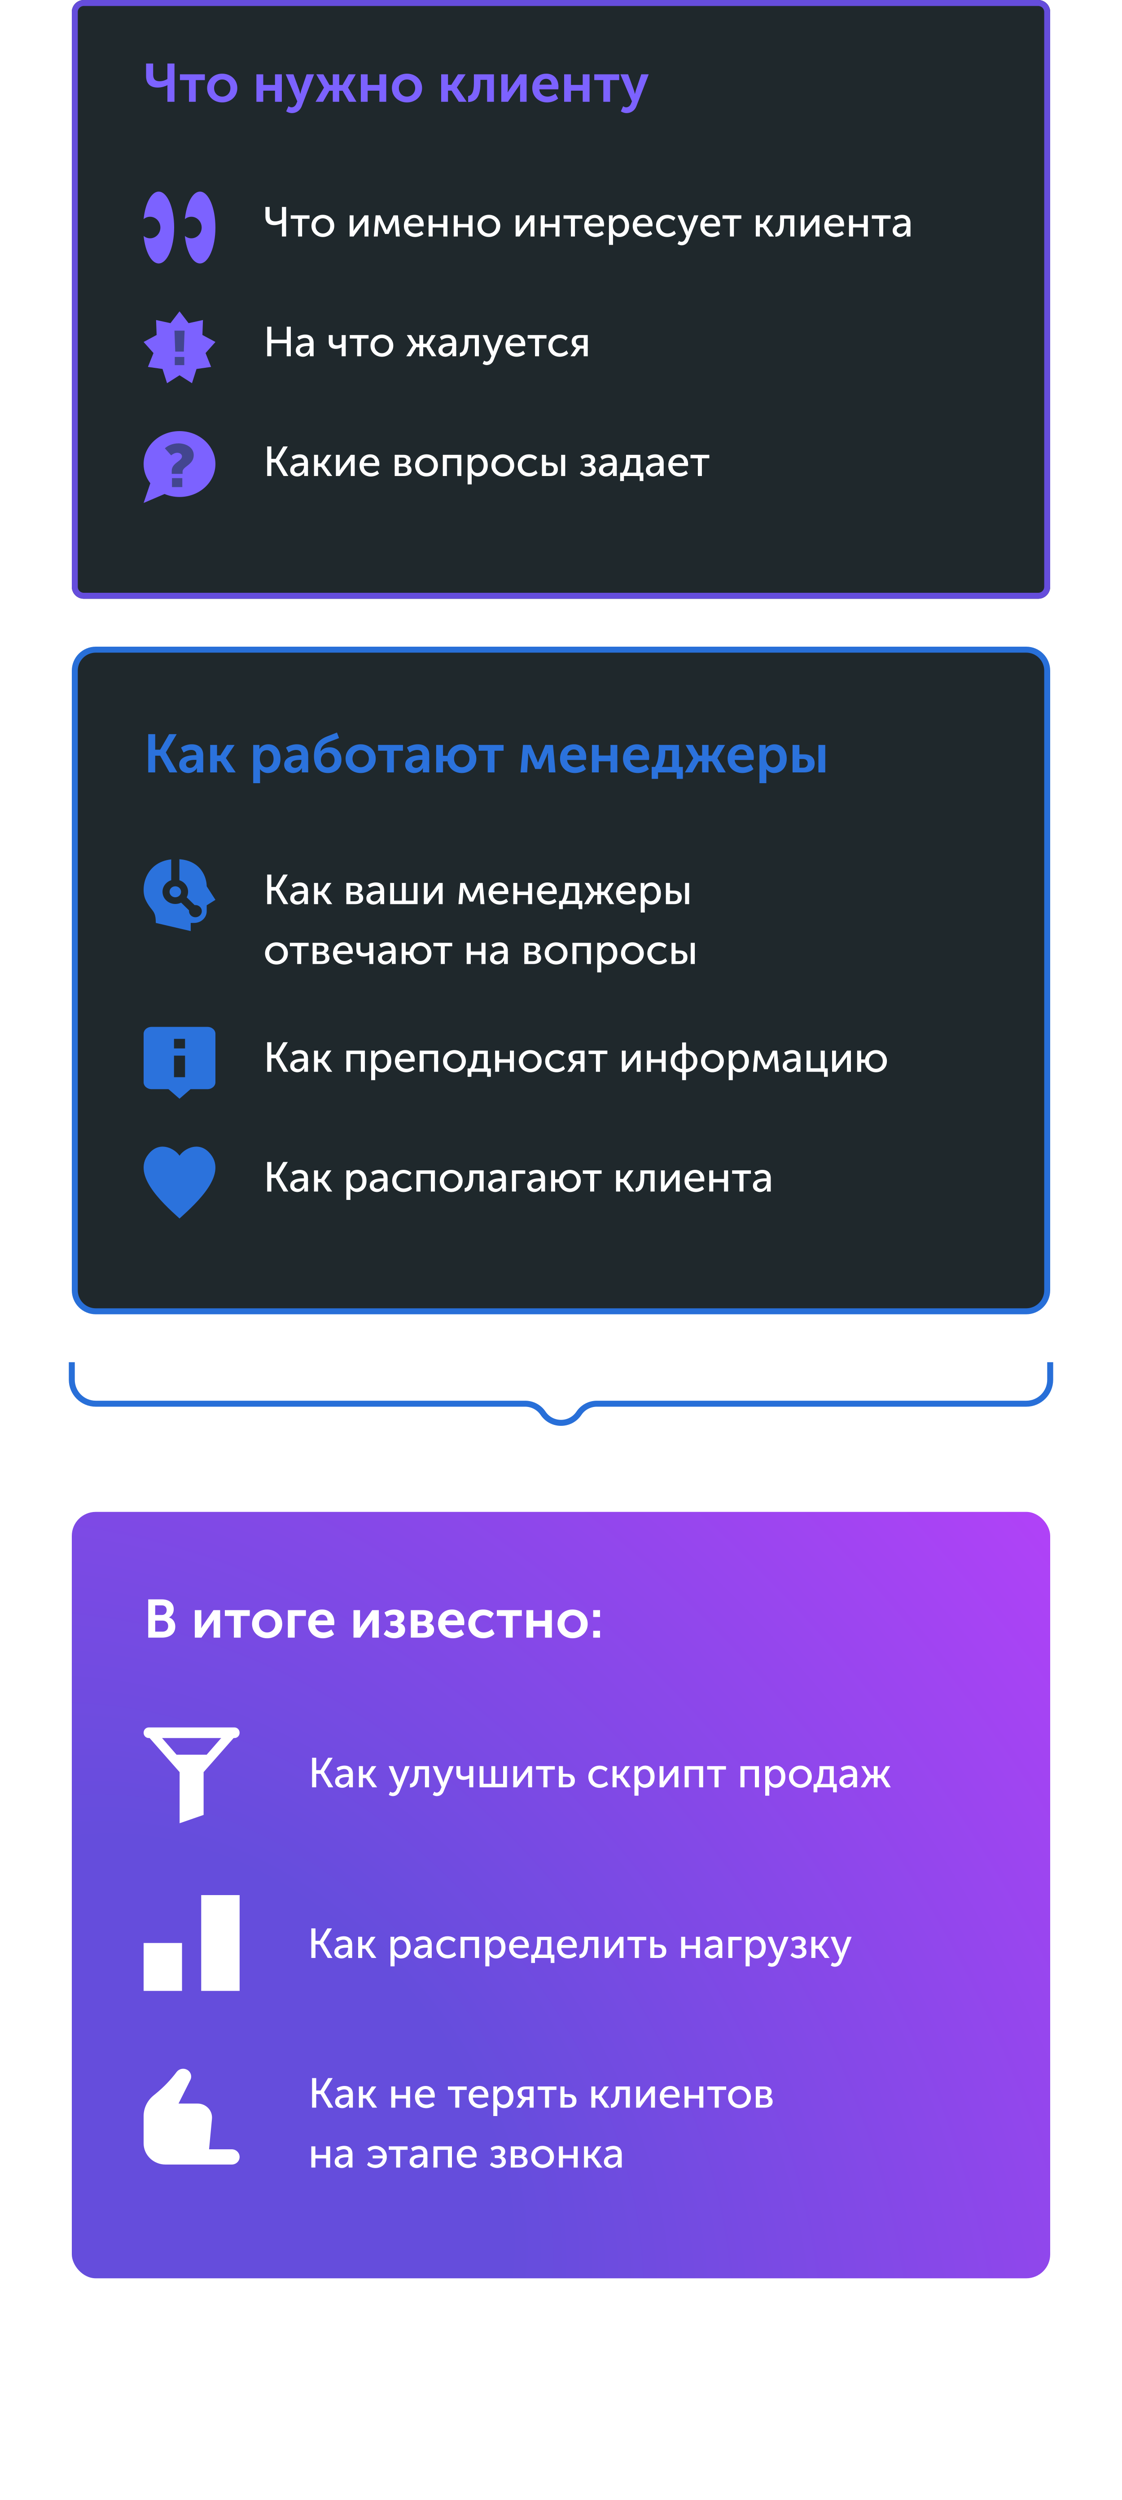
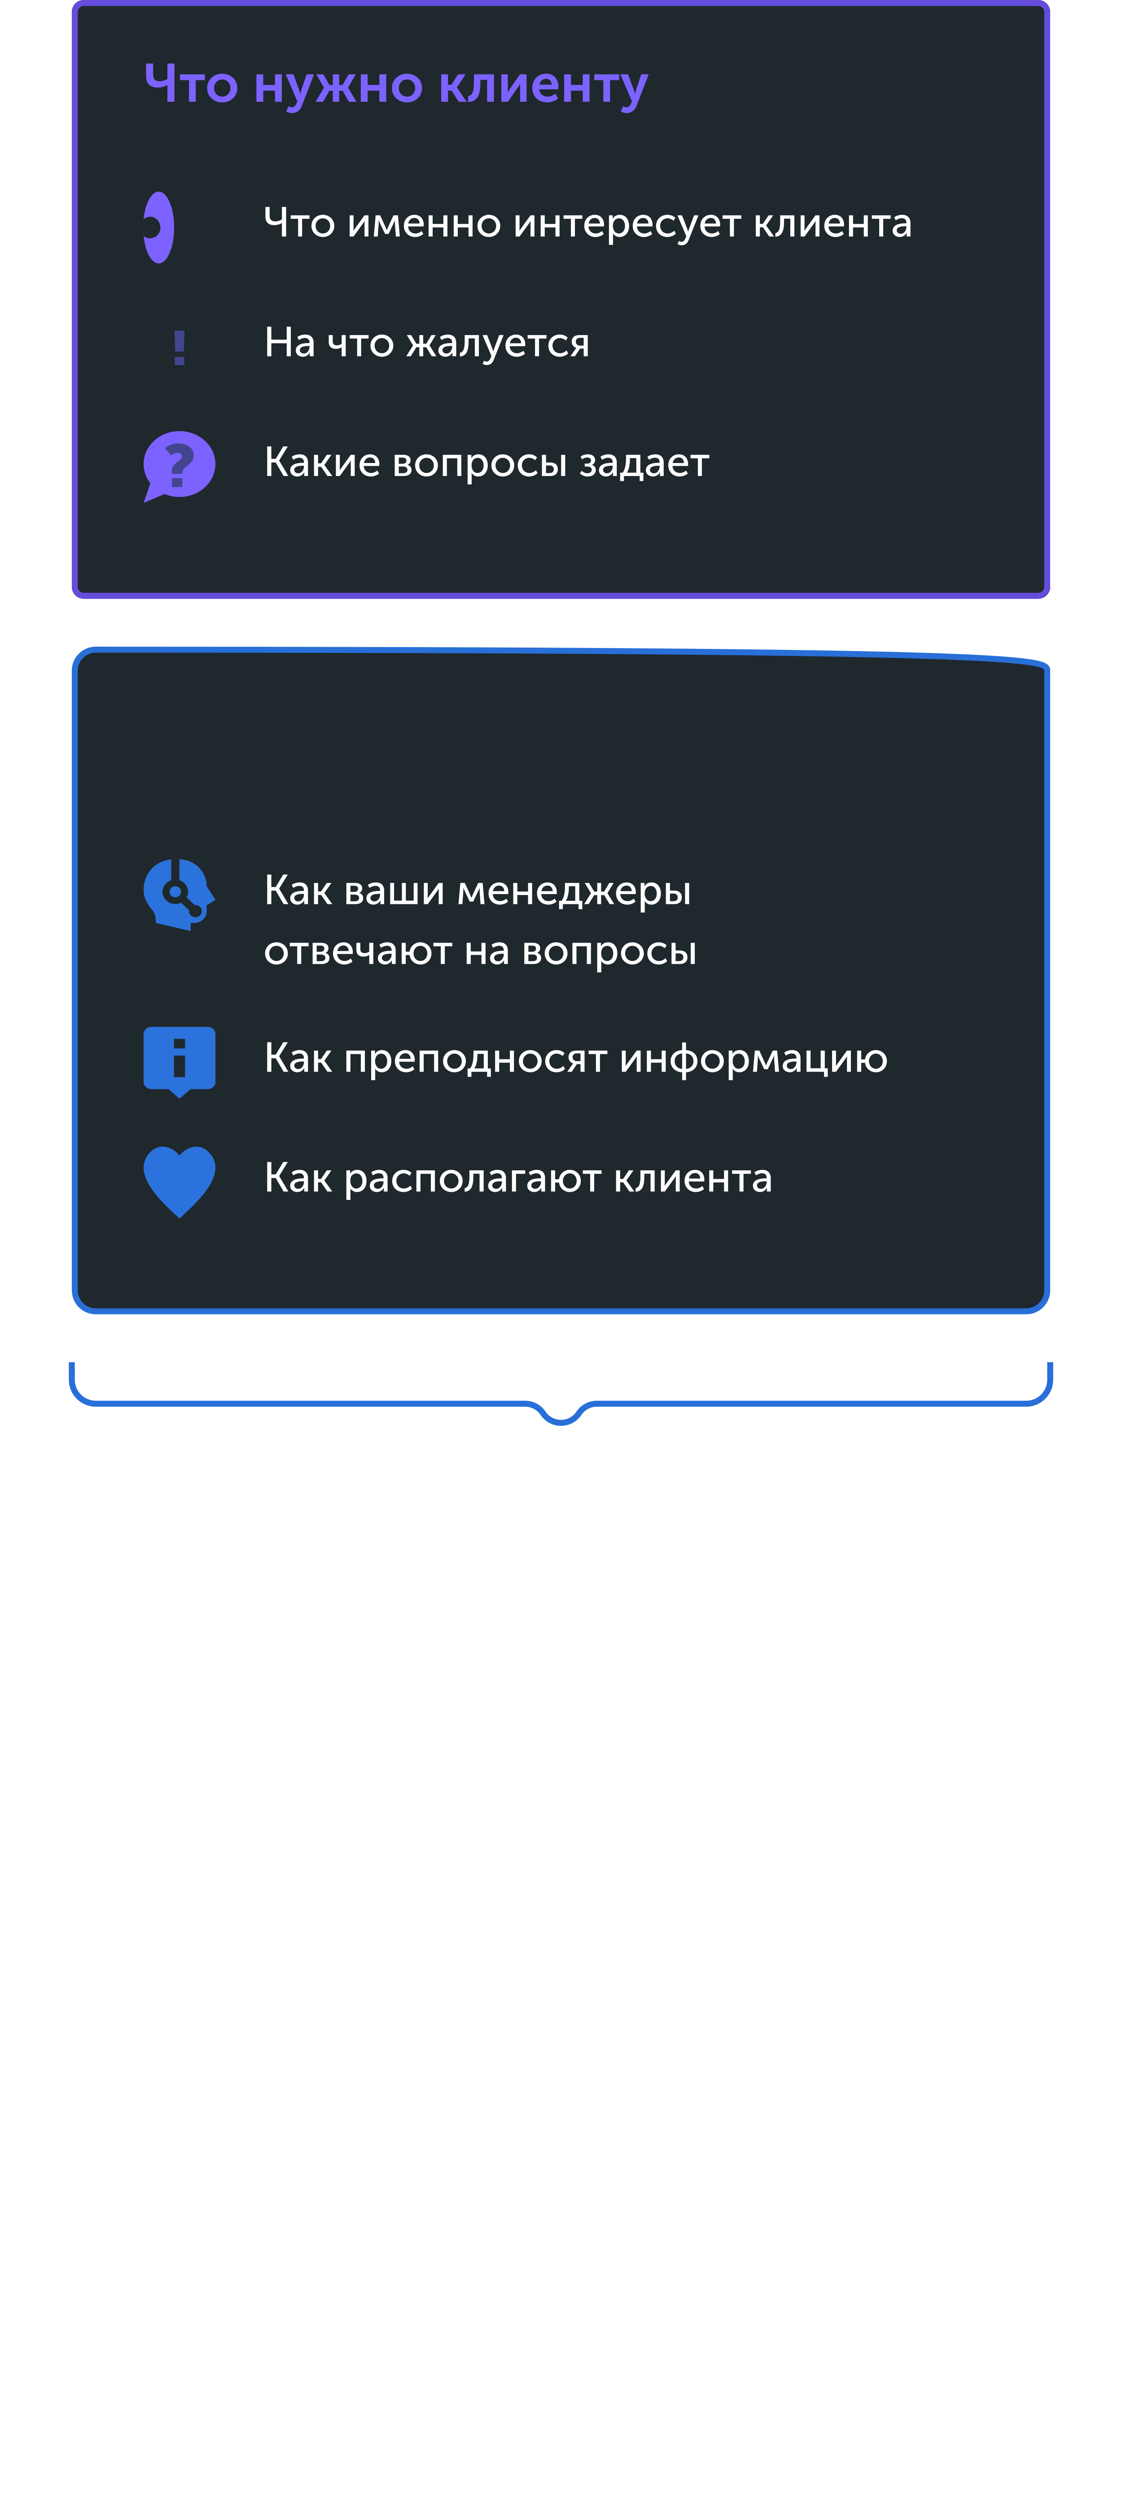
<svg xmlns="http://www.w3.org/2000/svg" width="375" height="835" viewBox="0 0 375 835" fill="none">
  <g filter="url(#filter0_d)">
    <path d="M24 4C24 1.791 25.791 0 28 0H347C349.209 0 351 1.791 351 4V196C351 198.209 349.209 200 347 200H28C25.791 200 24 198.209 24 196V4Z" fill="#1F282C" />
    <path d="M25 4C25 2.343 26.343 1 28 1H347C348.657 1 350 2.343 350 4V196C350 197.657 348.657 199 347 199H28C26.343 199 25 197.657 25 196V4Z" stroke="#654DDC" stroke-width="2" />
  </g>
  <path d="M52.734 29.248C54.066 29.248 55.326 28.78 55.956 28.456H55.992C55.992 28.456 55.956 28.798 55.956 29.05V34H58.314V21.22H55.956V26.386C55.452 26.71 54.444 27.142 53.328 27.142C51.816 27.142 51.186 26.35 51.186 24.892V21.22H48.828V25.414C48.828 27.808 50.07 29.248 52.734 29.248ZM63.161 34H65.429V26.764H68.471V24.82H60.137V26.764H63.161V34ZM69.232 29.41C69.232 32.236 71.482 34.216 74.272 34.216C77.062 34.216 79.312 32.236 79.312 29.41C79.312 26.602 77.062 24.604 74.254 24.604C71.482 24.604 69.232 26.602 69.232 29.41ZM71.554 29.41C71.554 27.718 72.778 26.548 74.272 26.548C75.766 26.548 77.008 27.718 77.008 29.41C77.008 31.12 75.766 32.272 74.272 32.272C72.778 32.272 71.554 31.12 71.554 29.41ZM85.699 34H87.985V30.292H91.909V34H94.195V24.82H91.909V28.366H87.985V24.82H85.699V34ZM96.416 35.476L95.66 37.186C95.66 37.186 96.47 37.78 97.568 37.78C98.918 37.78 100.25 37.06 100.88 35.386L104.966 24.82H102.482L100.682 30.148C100.538 30.634 100.376 31.354 100.376 31.354H100.34C100.34 31.354 100.178 30.598 99.998 30.112L98.072 24.82H95.498L99.368 33.856L99.026 34.666C98.684 35.476 98.054 35.854 97.424 35.854C96.92 35.854 96.416 35.476 96.416 35.476ZM105.468 34H107.97L110.076 30.31H111.228V34H113.37V30.31H114.522L116.628 34H119.148L116.34 29.284V29.248L118.896 24.82H116.52L114.486 28.384H113.37V24.82H111.228V28.384H110.112L108.078 24.82H105.702L108.276 29.248V29.284L105.468 34ZM120.591 34H122.877V30.292H126.801V34H129.087V24.82H126.801V28.366H122.877V24.82H120.591V34ZM130.984 29.41C130.984 32.236 133.234 34.216 136.024 34.216C138.814 34.216 141.064 32.236 141.064 29.41C141.064 26.602 138.814 24.604 136.006 24.604C133.234 24.604 130.984 26.602 130.984 29.41ZM133.306 29.41C133.306 27.718 134.53 26.548 136.024 26.548C137.518 26.548 138.76 27.718 138.76 29.41C138.76 31.12 137.518 32.272 136.024 32.272C134.53 32.272 133.306 31.12 133.306 29.41ZM147.451 34H149.737V30.274H150.925L153.337 34H155.983L152.707 29.23V29.194L155.623 24.82H153.085L150.853 28.33H149.737V24.82H147.451V34ZM156.465 34.09C159.507 34 160.569 31.696 160.569 27.7V26.674H162.801V34H165.087V24.82H158.391V27.7C158.391 30.958 157.599 31.912 156.465 32.074V34.09ZM167.542 34H169.756L173.158 29.104C173.392 28.744 173.734 28.258 173.842 28.006H173.878C173.86 28.24 173.824 28.762 173.824 29.104V34H176.002V24.82H173.788L170.386 29.734C170.152 30.094 169.81 30.598 169.702 30.832H169.666C169.684 30.688 169.72 30.148 169.72 29.734V24.82H167.542V34ZM177.9 29.41C177.9 32.02 179.808 34.216 182.85 34.216C184.164 34.216 185.604 33.73 186.54 32.902L185.64 31.264C184.902 31.858 183.948 32.272 183.012 32.272C181.626 32.272 180.402 31.444 180.258 29.842H186.576C186.612 29.554 186.648 29.248 186.648 28.96C186.648 26.53 185.208 24.604 182.58 24.604C179.826 24.604 177.9 26.584 177.9 29.41ZM180.312 28.276C180.528 27.106 181.356 26.332 182.526 26.332C183.552 26.332 184.344 27.052 184.362 28.276H180.312ZM188.548 34H190.834V30.292H194.758V34H197.044V24.82H194.758V28.366H190.834V24.82H188.548V34ZM201.641 34H203.909V26.764H206.951V24.82H198.617V26.764H201.641V34ZM208.265 35.476L207.509 37.186C207.509 37.186 208.319 37.78 209.417 37.78C210.767 37.78 212.099 37.06 212.729 35.386L216.815 24.82H214.331L212.531 30.148C212.387 30.634 212.225 31.354 212.225 31.354H212.189C212.189 31.354 212.027 30.598 211.847 30.112L209.921 24.82H207.347L211.217 33.856L210.875 34.666C210.533 35.476 209.903 35.854 209.273 35.854C208.769 35.854 208.265 35.476 208.265 35.476Z" fill="#7C62FF" />
  <path fill-rule="evenodd" clip-rule="evenodd" d="M53.031 88C55.888 88 58.204 82.627 58.204 76C58.204 69.373 55.888 64 53.031 64C50.591 64 48.545 67.919 48 73.191C48.591 72.696 49.341 72.4 50.157 72.4C52.062 72.4 53.606 74.012 53.606 76C53.606 77.988 52.062 79.6 50.157 79.6C49.341 79.6 48.591 79.304 48 78.809C48.545 84.081 50.591 88 53.031 88Z" fill="#7C62FF" />
-   <path fill-rule="evenodd" clip-rule="evenodd" d="M66.827 88C69.684 88 72 82.627 72 76C72 69.373 69.684 64 66.827 64C64.386 64 62.341 67.919 61.796 73.191C62.386 72.696 63.136 72.4 63.953 72.4C65.858 72.4 67.402 74.012 67.402 76C67.402 77.988 65.858 79.6 63.953 79.6C63.136 79.6 62.386 79.304 61.796 78.809C62.341 84.081 64.387 88 66.827 88Z" fill="#7C62FF" />
  <path d="M91.696 75.206C92.718 75.206 93.726 74.8 94.23 74.534H94.258C94.258 74.534 94.23 74.8 94.23 74.996V79H95.63V69.116H94.23V73.274C93.81 73.554 92.928 73.946 91.99 73.946C90.66 73.946 90.114 73.274 90.114 72.028V69.116H88.714V72.322C88.714 74.142 89.652 75.206 91.696 75.206ZM99.631 79H100.975V73.078H103.453V71.916H97.167V73.078H99.631V79ZM104.092 75.444C104.092 77.6 105.8 79.168 107.914 79.168C110.014 79.168 111.722 77.6 111.722 75.444C111.722 73.302 110.014 71.748 107.9 71.748C105.8 71.748 104.092 73.302 104.092 75.444ZM105.478 75.444C105.478 73.974 106.57 72.924 107.914 72.924C109.244 72.924 110.35 73.974 110.35 75.444C110.35 76.928 109.244 77.992 107.914 77.992C106.57 77.992 105.478 76.928 105.478 75.444ZM116.859 79H118.161L121.227 74.772C121.451 74.436 121.801 73.96 121.843 73.834H121.871C121.871 73.946 121.829 74.436 121.829 74.772V79H123.145V71.916H121.829L118.777 76.144C118.539 76.48 118.203 76.97 118.147 77.096H118.119C118.133 77.026 118.161 76.522 118.161 76.144V71.916H116.859V79ZM124.932 79H126.248L126.556 74.786C126.584 74.366 126.542 73.568 126.542 73.568H126.57C126.57 73.568 126.794 74.1 127.018 74.618L128.698 78.146H129.86L131.54 74.604C131.806 74.058 131.988 73.568 131.988 73.568H132.016C132.016 73.568 131.988 74.366 132.002 74.786L132.31 79H133.626L133.01 71.916H131.526L129.678 75.92C129.496 76.354 129.286 76.872 129.286 76.872H129.258C129.258 76.872 129.062 76.34 128.866 75.92L127.06 71.916H125.548L124.932 79ZM134.99 75.458C134.99 77.558 136.53 79.168 138.756 79.168C139.736 79.168 140.814 78.79 141.5 78.16L140.926 77.166C140.366 77.67 139.596 77.992 138.84 77.992C137.566 77.992 136.474 77.166 136.404 75.64H141.556C141.584 75.444 141.612 75.248 141.612 75.066C141.612 73.246 140.548 71.748 138.546 71.748C136.53 71.748 134.99 73.204 134.99 75.458ZM136.446 74.66C136.642 73.484 137.468 72.798 138.518 72.798C139.442 72.798 140.198 73.442 140.24 74.66H136.446ZM143.245 79H144.603V75.962H148.187V79H149.545V71.916H148.187V74.8H144.603V71.916H143.245V79ZM151.64 79H152.998V75.962H156.582V79H157.94V71.916H156.582V74.8H152.998V71.916H151.64V79ZM159.572 75.444C159.572 77.6 161.28 79.168 163.394 79.168C165.494 79.168 167.202 77.6 167.202 75.444C167.202 73.302 165.494 71.748 163.38 71.748C161.28 71.748 159.572 73.302 159.572 75.444ZM160.958 75.444C160.958 73.974 162.05 72.924 163.394 72.924C164.724 72.924 165.83 73.974 165.83 75.444C165.83 76.928 164.724 77.992 163.394 77.992C162.05 77.992 160.958 76.928 160.958 75.444ZM172.339 79H173.641L176.707 74.772C176.931 74.436 177.281 73.96 177.323 73.834H177.351C177.351 73.946 177.309 74.436 177.309 74.772V79H178.625V71.916H177.309L174.257 76.144C174.019 76.48 173.683 76.97 173.627 77.096H173.599C173.613 77.026 173.641 76.522 173.641 76.144V71.916H172.339V79ZM180.706 79H182.064V75.962H185.648V79H187.006V71.916H185.648V74.8H182.064V71.916H180.706V79ZM190.809 79H192.153V73.078H194.631V71.916H188.345V73.078H190.809V79ZM195.27 75.458C195.27 77.558 196.81 79.168 199.036 79.168C200.016 79.168 201.094 78.79 201.78 78.16L201.206 77.166C200.646 77.67 199.876 77.992 199.12 77.992C197.846 77.992 196.754 77.166 196.684 75.64H201.836C201.864 75.444 201.892 75.248 201.892 75.066C201.892 73.246 200.828 71.748 198.826 71.748C196.81 71.748 195.27 73.204 195.27 75.458ZM196.726 74.66C196.922 73.484 197.748 72.798 198.798 72.798C199.722 72.798 200.478 73.442 200.52 74.66H196.726ZM203.525 81.8H204.883V78.58C204.883 78.216 204.827 77.964 204.827 77.964H204.855C205.345 78.72 206.157 79.168 207.053 79.168C208.915 79.168 210.259 77.712 210.259 75.458C210.259 73.26 209.069 71.748 207.151 71.748C206.115 71.748 205.219 72.224 204.771 73.078H204.743C204.743 73.078 204.785 72.84 204.785 72.546V71.916H203.525V81.8ZM204.841 75.486C204.841 73.694 205.821 72.938 206.885 72.938C208.061 72.938 208.887 73.932 208.887 75.472C208.887 77.082 207.963 77.992 206.843 77.992C205.541 77.992 204.841 76.746 204.841 75.486ZM211.471 75.458C211.471 77.558 213.011 79.168 215.237 79.168C216.217 79.168 217.295 78.79 217.981 78.16L217.407 77.166C216.847 77.67 216.077 77.992 215.321 77.992C214.047 77.992 212.955 77.166 212.885 75.64H218.037C218.065 75.444 218.093 75.248 218.093 75.066C218.093 73.246 217.029 71.748 215.027 71.748C213.011 71.748 211.471 73.204 211.471 75.458ZM212.927 74.66C213.123 73.484 213.949 72.798 214.999 72.798C215.923 72.798 216.679 73.442 216.721 74.66H212.927ZM219.264 75.458C219.264 77.586 220.818 79.168 223.058 79.168C224.164 79.168 225.242 78.72 225.886 78.034L225.34 77.04C224.794 77.614 223.94 77.992 223.156 77.992C221.686 77.992 220.65 76.886 220.65 75.444C220.65 74.002 221.686 72.924 223.114 72.924C223.856 72.924 224.598 73.26 225.074 73.736L225.718 72.784C225.046 72.07 223.996 71.748 223.058 71.748C220.832 71.748 219.264 73.358 219.264 75.458ZM226.936 80.47L226.46 81.506C226.46 81.506 227.034 81.94 227.818 81.94C228.812 81.94 229.694 81.38 230.114 80.274L233.446 71.916H231.976L230.254 76.564C230.128 76.928 230.016 77.404 230.016 77.404H229.988C229.988 77.404 229.862 76.9 229.722 76.55L227.944 71.916H226.418L229.386 78.916L229.036 79.728C228.77 80.372 228.308 80.778 227.748 80.778C227.328 80.778 226.936 80.47 226.936 80.47ZM234.07 75.458C234.07 77.558 235.61 79.168 237.836 79.168C238.816 79.168 239.894 78.79 240.58 78.16L240.006 77.166C239.446 77.67 238.676 77.992 237.92 77.992C236.646 77.992 235.554 77.166 235.484 75.64H240.636C240.664 75.444 240.692 75.248 240.692 75.066C240.692 73.246 239.628 71.748 237.626 71.748C235.61 71.748 234.07 73.204 234.07 75.458ZM235.526 74.66C235.722 73.484 236.548 72.798 237.598 72.798C238.522 72.798 239.278 73.442 239.32 74.66H235.526ZM243.951 79H245.295V73.078H247.773V71.916H241.487V73.078H243.951V79ZM252.607 79H253.965V75.934H254.987L257.101 79H258.711L256.065 75.318V75.29L258.431 71.916H256.891L254.959 74.772H253.965V71.916H252.607V79ZM259.151 79.07C261.237 78.958 262.049 77.306 262.049 74.1V73.036H264.135V79H265.493V71.916H260.747V74.1C260.747 76.662 260.187 77.698 259.151 77.852V79.07ZM267.591 79H268.893L271.959 74.772C272.183 74.436 272.533 73.96 272.575 73.834H272.603C272.603 73.946 272.561 74.436 272.561 74.772V79H273.877V71.916H272.561L269.509 76.144C269.271 76.48 268.935 76.97 268.879 77.096H268.851C268.865 77.026 268.893 76.522 268.893 76.144V71.916H267.591V79ZM275.496 75.458C275.496 77.558 277.036 79.168 279.262 79.168C280.242 79.168 281.32 78.79 282.006 78.16L281.432 77.166C280.872 77.67 280.102 77.992 279.346 77.992C278.072 77.992 276.98 77.166 276.91 75.64H282.062C282.09 75.444 282.118 75.248 282.118 75.066C282.118 73.246 281.054 71.748 279.052 71.748C277.036 71.748 275.496 73.204 275.496 75.458ZM276.952 74.66C277.148 73.484 277.974 72.798 279.024 72.798C279.948 72.798 280.704 73.442 280.746 74.66H276.952ZM283.751 79H285.109V75.962H288.693V79H290.051V71.916H288.693V74.8H285.109V71.916H283.751V79ZM293.854 79H295.198V73.078H297.676V71.916H291.39V73.078H293.854V79ZM298.353 77.068C298.353 78.398 299.487 79.168 300.719 79.168C301.769 79.168 302.637 78.538 303.043 77.726H303.071C303.071 77.726 303.029 77.964 303.029 78.286V79H304.303V74.52C304.303 72.728 303.281 71.748 301.503 71.748C300.509 71.748 299.431 72.112 298.857 72.588L299.403 73.582C299.977 73.176 300.691 72.896 301.391 72.896C302.273 72.896 302.945 73.288 302.945 74.45V74.59H302.581C301.111 74.59 298.353 74.842 298.353 77.068ZM299.711 76.956C299.711 75.654 301.587 75.57 302.595 75.57H302.945V75.836C302.945 76.886 302.231 78.09 301.041 78.09C300.159 78.09 299.711 77.516 299.711 76.956Z" fill="white" />
-   <path d="M60 104L63.021 107.943L67.832 106.895L67.651 111.888L72 114.225L68.7 117.931L70.553 122.56L65.678 123.245L64.168 128L60 125.344L55.833 128L54.322 123.245L49.447 122.56L51.3 117.931L48 114.225L52.349 111.888L52.167 106.895L56.979 107.943L60 104Z" fill="#7C62FF" />
  <path d="M58.568 117.436H61.436L61.695 110.44H58.31L58.568 117.436ZM58.413 121.963H61.591V119.229H58.413V121.963Z" fill="#43468F" />
  <path d="M89.302 119H90.688V114.66H95.826V119H97.198V109.116H95.826V113.456H90.688V109.116H89.302V119ZM98.866 117.068C98.866 118.398 100 119.168 101.232 119.168C102.282 119.168 103.15 118.538 103.556 117.726H103.584C103.584 117.726 103.542 117.964 103.542 118.286V119H104.816V114.52C104.816 112.728 103.794 111.748 102.016 111.748C101.022 111.748 99.944 112.112 99.37 112.588L99.916 113.582C100.49 113.176 101.204 112.896 101.904 112.896C102.786 112.896 103.458 113.288 103.458 114.45V114.59H103.094C101.624 114.59 98.866 114.842 98.866 117.068ZM100.224 116.956C100.224 115.654 102.1 115.57 103.108 115.57H103.458V115.836C103.458 116.886 102.744 118.09 101.554 118.09C100.672 118.09 100.224 117.516 100.224 116.956ZM112.255 116.536C112.955 116.536 113.725 116.298 114.173 116.018H114.201C114.201 116.018 114.187 116.242 114.187 116.438V119H115.545V111.916H114.187V114.856C113.893 115.066 113.319 115.36 112.619 115.36C111.457 115.36 111.205 114.73 111.205 114.03V111.916H109.875V114.226C109.875 115.738 110.743 116.536 112.255 116.536ZM119.36 119H120.704V113.078H123.182V111.916H116.896V113.078H119.36V119ZM123.82 115.444C123.82 117.6 125.528 119.168 127.642 119.168C129.742 119.168 131.45 117.6 131.45 115.444C131.45 113.302 129.742 111.748 127.628 111.748C125.528 111.748 123.82 113.302 123.82 115.444ZM125.206 115.444C125.206 113.974 126.298 112.924 127.642 112.924C128.972 112.924 130.078 113.974 130.078 115.444C130.078 116.928 128.972 117.992 127.642 117.992C126.298 117.992 125.206 116.928 125.206 115.444ZM135.775 119H137.287L139.149 115.976H140.157V119H141.445V115.976H142.467L144.315 119H145.841L143.559 115.36V115.332L145.631 111.916H144.203L142.453 114.814H141.445V111.916H140.157V114.814H139.149L137.413 111.916H135.971L138.057 115.332V115.36L135.775 119ZM146.526 117.068C146.526 118.398 147.66 119.168 148.892 119.168C149.942 119.168 150.81 118.538 151.216 117.726H151.244C151.244 117.726 151.202 117.964 151.202 118.286V119H152.476V114.52C152.476 112.728 151.454 111.748 149.676 111.748C148.682 111.748 147.604 112.112 147.03 112.588L147.576 113.582C148.15 113.176 148.864 112.896 149.564 112.896C150.446 112.896 151.118 113.288 151.118 114.45V114.59H150.754C149.284 114.59 146.526 114.842 146.526 117.068ZM147.884 116.956C147.884 115.654 149.76 115.57 150.768 115.57H151.118V115.836C151.118 116.886 150.404 118.09 149.214 118.09C148.332 118.09 147.884 117.516 147.884 116.956ZM153.714 119.07C155.8 118.958 156.612 117.306 156.612 114.1V113.036H158.698V119H160.056V111.916H155.31V114.1C155.31 116.662 154.75 117.698 153.714 117.852V119.07ZM161.804 120.47L161.328 121.506C161.328 121.506 161.902 121.94 162.686 121.94C163.68 121.94 164.562 121.38 164.982 120.274L168.314 111.916H166.844L165.122 116.564C164.996 116.928 164.884 117.404 164.884 117.404H164.856C164.856 117.404 164.73 116.9 164.59 116.55L162.812 111.916H161.286L164.254 118.916L163.904 119.728C163.638 120.372 163.176 120.778 162.616 120.778C162.196 120.778 161.804 120.47 161.804 120.47ZM168.938 115.458C168.938 117.558 170.478 119.168 172.704 119.168C173.684 119.168 174.762 118.79 175.448 118.16L174.874 117.166C174.314 117.67 173.544 117.992 172.788 117.992C171.514 117.992 170.422 117.166 170.352 115.64H175.504C175.532 115.444 175.56 115.248 175.56 115.066C175.56 113.246 174.496 111.748 172.494 111.748C170.478 111.748 168.938 113.204 168.938 115.458ZM170.394 114.66C170.59 113.484 171.416 112.798 172.466 112.798C173.39 112.798 174.146 113.442 174.188 114.66H170.394ZM178.819 119H180.163V113.078H182.641V111.916H176.355V113.078H178.819V119ZM183.279 115.458C183.279 117.586 184.833 119.168 187.073 119.168C188.179 119.168 189.257 118.72 189.901 118.034L189.355 117.04C188.809 117.614 187.955 117.992 187.171 117.992C185.701 117.992 184.665 116.886 184.665 115.444C184.665 114.002 185.701 112.924 187.129 112.924C187.871 112.924 188.613 113.26 189.089 113.736L189.733 112.784C189.061 112.07 188.011 111.748 187.073 111.748C184.847 111.748 183.279 113.358 183.279 115.458ZM190.656 119H192.154L193.89 116.438H195.08V119H196.438V111.916H193.61C192.112 111.916 191.076 112.686 191.076 114.142C191.076 115.22 191.804 115.976 192.616 116.2V116.214C192.616 116.214 192.448 116.396 192.294 116.648L190.656 119ZM193.904 115.444C193.078 115.444 192.448 115.01 192.448 114.128C192.448 113.218 193.036 112.854 193.946 112.854H195.08V115.444H193.904Z" fill="white" />
  <path fill-rule="evenodd" clip-rule="evenodd" d="M60 166.001C66.627 166.001 72 161.077 72 155.001C72 148.926 66.627 144 60 144C53.373 144 48.001 148.926 48.001 155.001C48.001 157.393 48.833 159.605 50.246 161.411L48 168L55.002 165.004C56.523 165.645 58.217 166.001 60 166.001Z" fill="#7C62FF" />
  <path d="M57.395 158.275H61.017V157.556C61.017 155.775 64.749 155.295 64.749 152.014C64.749 149.433 62.108 148.093 59.664 148.093C57.569 148.093 56.042 148.892 55.103 149.753L57.198 152.094C57.766 151.633 58.486 151.234 59.271 151.234C60.1 151.234 60.821 151.734 60.821 152.414C60.821 154.094 57.395 154.574 57.395 157.276V158.275ZM57.482 162.696H60.93V159.696H57.482V162.696Z" fill="#43468F" />
  <path d="M89.302 159H90.688V154.478H92.158L94.79 159H96.372L93.306 153.834V153.806L96.19 149.116H94.664L92.158 153.274H90.688V149.116H89.302V159ZM96.993 157.068C96.993 158.398 98.127 159.168 99.359 159.168C100.409 159.168 101.277 158.538 101.683 157.726H101.711C101.711 157.726 101.669 157.964 101.669 158.286V159H102.943V154.52C102.943 152.728 101.921 151.748 100.143 151.748C99.149 151.748 98.071 152.112 97.497 152.588L98.043 153.582C98.617 153.176 99.331 152.896 100.031 152.896C100.913 152.896 101.585 153.288 101.585 154.45V154.59H101.221C99.751 154.59 96.993 154.842 96.993 157.068ZM98.351 156.956C98.351 155.654 100.227 155.57 101.235 155.57H101.585V155.836C101.585 156.886 100.871 158.09 99.681 158.09C98.799 158.09 98.351 157.516 98.351 156.956ZM104.95 159H106.308V155.934H107.33L109.444 159H111.054L108.408 155.318V155.29L110.774 151.916H109.234L107.302 154.772H106.308V151.916H104.95V159ZM112.265 159H113.567L116.633 154.772C116.857 154.436 117.207 153.96 117.249 153.834H117.277C117.277 153.946 117.235 154.436 117.235 154.772V159H118.551V151.916H117.235L114.183 156.144C113.945 156.48 113.609 156.97 113.553 157.096H113.525C113.539 157.026 113.567 156.522 113.567 156.144V151.916H112.265V159ZM120.17 155.458C120.17 157.558 121.71 159.168 123.936 159.168C124.916 159.168 125.994 158.79 126.68 158.16L126.106 157.166C125.546 157.67 124.776 157.992 124.02 157.992C122.746 157.992 121.654 157.166 121.584 155.64H126.736C126.764 155.444 126.792 155.248 126.792 155.066C126.792 153.246 125.728 151.748 123.726 151.748C121.71 151.748 120.17 153.204 120.17 155.458ZM121.626 154.66C121.822 153.484 122.648 152.798 123.698 152.798C124.622 152.798 125.378 153.442 125.42 154.66H121.626ZM131.925 159H134.949C136.489 159 137.553 158.3 137.553 156.984C137.553 156.2 137.091 155.514 136.209 155.304V155.29C136.853 155.01 137.217 154.422 137.217 153.736C137.217 152.546 136.279 151.916 134.851 151.916H131.925V159ZM133.283 154.912V152.854H134.571C135.425 152.854 135.831 153.19 135.831 153.834C135.831 154.492 135.425 154.912 134.613 154.912H133.283ZM133.283 158.048V155.822H134.725C135.663 155.822 136.181 156.242 136.181 156.942C136.181 157.6 135.719 158.048 134.739 158.048H133.283ZM138.736 155.444C138.736 157.6 140.444 159.168 142.558 159.168C144.658 159.168 146.366 157.6 146.366 155.444C146.366 153.302 144.658 151.748 142.544 151.748C140.444 151.748 138.736 153.302 138.736 155.444ZM140.122 155.444C140.122 153.974 141.214 152.924 142.558 152.924C143.888 152.924 144.994 153.974 144.994 155.444C144.994 156.928 143.888 157.992 142.558 157.992C141.214 157.992 140.122 156.928 140.122 155.444ZM148.003 159H149.361V153.078H152.833V159H154.191V151.916H148.003V159ZM156.288 161.8H157.646V158.58C157.646 158.216 157.59 157.964 157.59 157.964H157.618C158.108 158.72 158.92 159.168 159.816 159.168C161.678 159.168 163.022 157.712 163.022 155.458C163.022 153.26 161.832 151.748 159.914 151.748C158.878 151.748 157.982 152.224 157.534 153.078H157.506C157.506 153.078 157.548 152.84 157.548 152.546V151.916H156.288V161.8ZM157.604 155.486C157.604 153.694 158.584 152.938 159.648 152.938C160.824 152.938 161.65 153.932 161.65 155.472C161.65 157.082 160.726 157.992 159.606 157.992C158.304 157.992 157.604 156.746 157.604 155.486ZM164.234 155.444C164.234 157.6 165.942 159.168 168.056 159.168C170.156 159.168 171.864 157.6 171.864 155.444C171.864 153.302 170.156 151.748 168.042 151.748C165.942 151.748 164.234 153.302 164.234 155.444ZM165.62 155.444C165.62 153.974 166.712 152.924 168.056 152.924C169.386 152.924 170.492 153.974 170.492 155.444C170.492 156.928 169.386 157.992 168.056 157.992C166.712 157.992 165.62 156.928 165.62 155.444ZM173.039 155.458C173.039 157.586 174.593 159.168 176.833 159.168C177.939 159.168 179.017 158.72 179.661 158.034L179.115 157.04C178.569 157.614 177.715 157.992 176.931 157.992C175.461 157.992 174.425 156.886 174.425 155.444C174.425 154.002 175.461 152.924 176.889 152.924C177.631 152.924 178.373 153.26 178.849 153.736L179.493 152.784C178.821 152.07 177.771 151.748 176.833 151.748C174.607 151.748 173.039 153.358 173.039 155.458ZM187.542 159H188.9V151.916H187.542V159ZM181.13 159H183.86C185.638 159 186.45 158.09 186.45 156.76C186.45 155.15 185.344 154.478 183.874 154.478H182.488V151.916H181.13V159ZM182.488 158.02V155.458H183.664C184.644 155.458 185.078 155.99 185.078 156.746C185.078 157.488 184.658 158.02 183.678 158.02H182.488ZM193.815 158.132C194.403 158.692 195.327 159.168 196.419 159.168C197.875 159.168 199.135 158.426 199.135 156.97C199.135 156.06 198.575 155.528 197.861 155.304V155.276C198.421 155.038 198.897 154.548 198.897 153.666C198.897 152.406 197.847 151.748 196.503 151.748C195.383 151.748 194.585 152.112 194.039 152.518L194.543 153.428C195.089 153.022 195.649 152.812 196.265 152.812C197.049 152.812 197.525 153.176 197.525 153.834C197.525 154.548 196.979 154.856 196.181 154.856H195.439V155.836H196.307C197.301 155.836 197.763 156.228 197.763 156.914C197.763 157.684 197.105 158.076 196.293 158.076C195.439 158.076 194.767 157.572 194.445 157.236L193.815 158.132ZM200.189 157.068C200.189 158.398 201.323 159.168 202.555 159.168C203.605 159.168 204.473 158.538 204.879 157.726H204.907C204.907 157.726 204.865 157.964 204.865 158.286V159H206.139V154.52C206.139 152.728 205.117 151.748 203.339 151.748C202.345 151.748 201.267 152.112 200.693 152.588L201.239 153.582C201.813 153.176 202.527 152.896 203.227 152.896C204.109 152.896 204.781 153.288 204.781 154.45V154.59H204.417C202.947 154.59 200.189 154.842 200.189 157.068ZM201.547 156.956C201.547 155.654 203.423 155.57 204.431 155.57H204.781V155.836C204.781 156.886 204.067 158.09 202.877 158.09C201.995 158.09 201.547 157.516 201.547 156.956ZM209.532 157.88C210.428 156.48 210.54 154.464 210.54 153.4V153.022H212.668V157.88H209.532ZM207.264 157.88V160.68H208.538V159H213.788V160.68H215.034V157.88H214.026V151.916H209.238V153.218C209.238 154.31 209.126 156.522 208.132 157.88H207.264ZM215.87 157.068C215.87 158.398 217.004 159.168 218.236 159.168C219.286 159.168 220.154 158.538 220.56 157.726H220.588C220.588 157.726 220.546 157.964 220.546 158.286V159H221.82V154.52C221.82 152.728 220.798 151.748 219.02 151.748C218.026 151.748 216.948 152.112 216.374 152.588L216.92 153.582C217.494 153.176 218.208 152.896 218.908 152.896C219.79 152.896 220.462 153.288 220.462 154.45V154.59H220.098C218.628 154.59 215.87 154.842 215.87 157.068ZM217.228 156.956C217.228 155.654 219.104 155.57 220.112 155.57H220.462V155.836C220.462 156.886 219.748 158.09 218.558 158.09C217.676 158.09 217.228 157.516 217.228 156.956ZM223.365 155.458C223.365 157.558 224.905 159.168 227.131 159.168C228.111 159.168 229.189 158.79 229.875 158.16L229.301 157.166C228.741 157.67 227.971 157.992 227.215 157.992C225.941 157.992 224.849 157.166 224.779 155.64H229.931C229.959 155.444 229.987 155.248 229.987 155.066C229.987 153.246 228.923 151.748 226.921 151.748C224.905 151.748 223.365 153.204 223.365 155.458ZM224.821 154.66C225.017 153.484 225.843 152.798 226.893 152.798C227.817 152.798 228.573 153.442 228.615 154.66H224.821ZM233.246 159H234.59V153.078H237.068V151.916H230.782V153.078H233.246V159Z" fill="white" />
-   <path d="M25 224C25 220.134 28.134 217 32 217H343C346.866 217 350 220.134 350 224V431C350 434.866 346.866 438 343 438H32C28.134 438 25 434.866 25 431V224Z" fill="#1F282C" stroke="#286FD8" stroke-width="2" />
+   <path d="M25 224C25 220.134 28.134 217 32 217C346.866 217 350 220.134 350 224V431C350 434.866 346.866 438 343 438H32C28.134 438 25 434.866 25 431V224Z" fill="#1F282C" stroke="#286FD8" stroke-width="2" />
  <path d="M89.302 302H90.688V297.478H92.158L94.79 302H96.372L93.306 296.834V296.806L96.19 292.116H94.664L92.158 296.274H90.688V292.116H89.302V302ZM96.993 300.068C96.993 301.398 98.127 302.168 99.359 302.168C100.409 302.168 101.277 301.538 101.683 300.726H101.711C101.711 300.726 101.669 300.964 101.669 301.286V302H102.943V297.52C102.943 295.728 101.921 294.748 100.143 294.748C99.149 294.748 98.071 295.112 97.497 295.588L98.043 296.582C98.617 296.176 99.331 295.896 100.031 295.896C100.913 295.896 101.585 296.288 101.585 297.45V297.59H101.221C99.751 297.59 96.993 297.842 96.993 300.068ZM98.351 299.956C98.351 298.654 100.227 298.57 101.235 298.57H101.585V298.836C101.585 299.886 100.871 301.09 99.681 301.09C98.799 301.09 98.351 300.516 98.351 299.956ZM104.95 302H106.308V298.934H107.33L109.444 302H111.054L108.408 298.318V298.29L110.774 294.916H109.234L107.302 297.772H106.308V294.916H104.95V302ZM115.765 302H118.789C120.329 302 121.393 301.3 121.393 299.984C121.393 299.2 120.931 298.514 120.049 298.304V298.29C120.693 298.01 121.057 297.422 121.057 296.736C121.057 295.546 120.119 294.916 118.691 294.916H115.765V302ZM117.123 297.912V295.854H118.411C119.265 295.854 119.671 296.19 119.671 296.834C119.671 297.492 119.265 297.912 118.453 297.912H117.123ZM117.123 301.048V298.822H118.565C119.503 298.822 120.021 299.242 120.021 299.942C120.021 300.6 119.559 301.048 118.579 301.048H117.123ZM122.45 300.068C122.45 301.398 123.584 302.168 124.816 302.168C125.866 302.168 126.734 301.538 127.14 300.726H127.168C127.168 300.726 127.126 300.964 127.126 301.286V302H128.4V297.52C128.4 295.728 127.378 294.748 125.6 294.748C124.606 294.748 123.528 295.112 122.954 295.588L123.5 296.582C124.074 296.176 124.788 295.896 125.488 295.896C126.37 295.896 127.042 296.288 127.042 297.45V297.59H126.678C125.208 297.59 122.45 297.842 122.45 300.068ZM123.808 299.956C123.808 298.654 125.684 298.57 126.692 298.57H127.042V298.836C127.042 299.886 126.328 301.09 125.138 301.09C124.256 301.09 123.808 300.516 123.808 299.956ZM130.407 302H139.563V294.916H138.261V300.824H135.643V294.916H134.327V300.824H131.709V294.916H130.407V302ZM141.659 302H142.961L146.027 297.772C146.251 297.436 146.601 296.96 146.643 296.834H146.671C146.671 296.946 146.629 297.436 146.629 297.772V302H147.945V294.916H146.629L143.577 299.144C143.339 299.48 143.003 299.97 142.947 300.096H142.919C142.933 300.026 142.961 299.522 142.961 299.144V294.916H141.659V302ZM153.233 302H154.549L154.857 297.786C154.885 297.366 154.843 296.568 154.843 296.568H154.871C154.871 296.568 155.095 297.1 155.319 297.618L156.999 301.146H158.161L159.841 297.604C160.107 297.058 160.289 296.568 160.289 296.568H160.317C160.317 296.568 160.289 297.366 160.303 297.786L160.611 302H161.927L161.311 294.916H159.827L157.979 298.92C157.797 299.354 157.587 299.872 157.587 299.872H157.559C157.559 299.872 157.363 299.34 157.167 298.92L155.361 294.916H153.849L153.233 302ZM163.291 298.458C163.291 300.558 164.831 302.168 167.057 302.168C168.037 302.168 169.115 301.79 169.801 301.16L169.227 300.166C168.667 300.67 167.897 300.992 167.141 300.992C165.867 300.992 164.775 300.166 164.705 298.64H169.857C169.885 298.444 169.913 298.248 169.913 298.066C169.913 296.246 168.849 294.748 166.847 294.748C164.831 294.748 163.291 296.204 163.291 298.458ZM164.747 297.66C164.943 296.484 165.769 295.798 166.819 295.798C167.743 295.798 168.499 296.442 168.541 297.66H164.747ZM171.546 302H172.904V298.962H176.488V302H177.846V294.916H176.488V297.8H172.904V294.916H171.546V302ZM179.479 298.458C179.479 300.558 181.019 302.168 183.245 302.168C184.225 302.168 185.303 301.79 185.989 301.16L185.415 300.166C184.855 300.67 184.085 300.992 183.329 300.992C182.055 300.992 180.963 300.166 180.893 298.64H186.045C186.073 298.444 186.101 298.248 186.101 298.066C186.101 296.246 185.037 294.748 183.035 294.748C181.019 294.748 179.479 296.204 179.479 298.458ZM180.935 297.66C181.131 296.484 181.957 295.798 183.007 295.798C183.931 295.798 184.687 296.442 184.729 297.66H180.935ZM189.12 300.88C190.016 299.48 190.128 297.464 190.128 296.4V296.022H192.256V300.88H189.12ZM186.852 300.88V303.68H188.126V302H193.376V303.68H194.622V300.88H193.614V294.916H188.826V296.218C188.826 297.31 188.714 299.522 187.72 300.88H186.852ZM195.234 302H196.746L198.608 298.976H199.616V302H200.904V298.976H201.926L203.774 302H205.3L203.018 298.36V298.332L205.09 294.916H203.662L201.912 297.814H200.904V294.916H199.616V297.814H198.608L196.872 294.916H195.43L197.516 298.332V298.36L195.234 302ZM205.893 298.458C205.893 300.558 207.433 302.168 209.659 302.168C210.639 302.168 211.717 301.79 212.403 301.16L211.829 300.166C211.269 300.67 210.499 300.992 209.743 300.992C208.469 300.992 207.377 300.166 207.307 298.64H212.459C212.487 298.444 212.515 298.248 212.515 298.066C212.515 296.246 211.451 294.748 209.449 294.748C207.433 294.748 205.893 296.204 205.893 298.458ZM207.349 297.66C207.545 296.484 208.371 295.798 209.421 295.798C210.345 295.798 211.101 296.442 211.143 297.66H207.349ZM214.148 304.8H215.506V301.58C215.506 301.216 215.45 300.964 215.45 300.964H215.478C215.968 301.72 216.78 302.168 217.676 302.168C219.538 302.168 220.882 300.712 220.882 298.458C220.882 296.26 219.692 294.748 217.774 294.748C216.738 294.748 215.842 295.224 215.394 296.078H215.366C215.366 296.078 215.408 295.84 215.408 295.546V294.916H214.148V304.8ZM215.464 298.486C215.464 296.694 216.444 295.938 217.508 295.938C218.684 295.938 219.51 296.932 219.51 298.472C219.51 300.082 218.586 300.992 217.466 300.992C216.164 300.992 215.464 299.746 215.464 298.486ZM228.968 302H230.326V294.916H228.968V302ZM222.556 302H225.286C227.064 302 227.876 301.09 227.876 299.76C227.876 298.15 226.77 297.478 225.3 297.478H223.914V294.916H222.556V302ZM223.914 301.02V298.458H225.09C226.07 298.458 226.504 298.99 226.504 299.746C226.504 300.488 226.084 301.02 225.104 301.02H223.914ZM88.588 318.444C88.588 320.6 90.296 322.168 92.41 322.168C94.51 322.168 96.218 320.6 96.218 318.444C96.218 316.302 94.51 314.748 92.396 314.748C90.296 314.748 88.588 316.302 88.588 318.444ZM89.974 318.444C89.974 316.974 91.066 315.924 92.41 315.924C93.74 315.924 94.846 316.974 94.846 318.444C94.846 319.928 93.74 320.992 92.41 320.992C91.066 320.992 89.974 319.928 89.974 318.444ZM99.33 322H100.674V316.078H103.152V314.916H96.866V316.078H99.33V322ZM104.486 322H107.51C109.05 322 110.114 321.3 110.114 319.984C110.114 319.2 109.652 318.514 108.77 318.304V318.29C109.414 318.01 109.778 317.422 109.778 316.736C109.778 315.546 108.84 314.916 107.412 314.916H104.486V322ZM105.844 317.912V315.854H107.132C107.986 315.854 108.392 316.19 108.392 316.834C108.392 317.492 107.986 317.912 107.174 317.912H105.844ZM105.844 321.048V318.822H107.286C108.224 318.822 108.742 319.242 108.742 319.942C108.742 320.6 108.28 321.048 107.3 321.048H105.844ZM111.297 318.458C111.297 320.558 112.837 322.168 115.063 322.168C116.043 322.168 117.121 321.79 117.807 321.16L117.233 320.166C116.673 320.67 115.903 320.992 115.147 320.992C113.873 320.992 112.781 320.166 112.711 318.64H117.863C117.891 318.444 117.919 318.248 117.919 318.066C117.919 316.246 116.855 314.748 114.853 314.748C112.837 314.748 111.297 316.204 111.297 318.458ZM112.753 317.66C112.949 316.484 113.775 315.798 114.825 315.798C115.749 315.798 116.505 316.442 116.547 317.66H112.753ZM121.484 319.536C122.184 319.536 122.954 319.298 123.402 319.018H123.43C123.43 319.018 123.416 319.242 123.416 319.438V322H124.774V314.916H123.416V317.856C123.122 318.066 122.548 318.36 121.848 318.36C120.686 318.36 120.434 317.73 120.434 317.03V314.916H119.104V317.226C119.104 318.738 119.972 319.536 121.484 319.536ZM126.292 320.068C126.292 321.398 127.426 322.168 128.658 322.168C129.708 322.168 130.576 321.538 130.982 320.726H131.01C131.01 320.726 130.968 320.964 130.968 321.286V322H132.242V317.52C132.242 315.728 131.22 314.748 129.442 314.748C128.448 314.748 127.37 315.112 126.796 315.588L127.342 316.582C127.916 316.176 128.63 315.896 129.33 315.896C130.212 315.896 130.884 316.288 130.884 317.45V317.59H130.52C129.05 317.59 126.292 317.842 126.292 320.068ZM127.65 319.956C127.65 318.654 129.526 318.57 130.534 318.57H130.884V318.836C130.884 319.886 130.17 321.09 128.98 321.09C128.098 321.09 127.65 320.516 127.65 319.956ZM134.249 322H135.607V319.004H136.895C137.147 320.852 138.645 322.168 140.521 322.168C142.565 322.168 144.203 320.6 144.203 318.444C144.203 316.302 142.565 314.748 140.507 314.748C138.645 314.748 137.147 316.05 136.895 317.884H135.607V314.916H134.249V322ZM138.211 318.444C138.211 316.974 139.233 315.924 140.521 315.924C141.795 315.924 142.817 316.974 142.817 318.444C142.817 319.928 141.795 320.992 140.521 320.992C139.233 320.992 138.211 319.928 138.211 318.444ZM147.319 322H148.663V316.078H151.141V314.916H144.855V316.078H147.319V322ZM155.974 322H157.332V318.962H160.916V322H162.274V314.916H160.916V317.8H157.332V314.916H155.974V322ZM163.78 320.068C163.78 321.398 164.914 322.168 166.146 322.168C167.196 322.168 168.064 321.538 168.47 320.726H168.498C168.498 320.726 168.456 320.964 168.456 321.286V322H169.73V317.52C169.73 315.728 168.708 314.748 166.93 314.748C165.936 314.748 164.858 315.112 164.284 315.588L164.83 316.582C165.404 316.176 166.118 315.896 166.818 315.896C167.7 315.896 168.372 316.288 168.372 317.45V317.59H168.008C166.538 317.59 163.78 317.842 163.78 320.068ZM165.138 319.956C165.138 318.654 167.014 318.57 168.022 318.57H168.372V318.836C168.372 319.886 167.658 321.09 166.468 321.09C165.586 321.09 165.138 320.516 165.138 319.956ZM175.238 322H178.262C179.802 322 180.866 321.3 180.866 319.984C180.866 319.2 180.404 318.514 179.522 318.304V318.29C180.166 318.01 180.53 317.422 180.53 316.736C180.53 315.546 179.592 314.916 178.164 314.916H175.238V322ZM176.596 317.912V315.854H177.883C178.738 315.854 179.144 316.19 179.144 316.834C179.144 317.492 178.738 317.912 177.926 317.912H176.596ZM176.596 321.048V318.822H178.038C178.976 318.822 179.494 319.242 179.494 319.942C179.494 320.6 179.032 321.048 178.052 321.048H176.596ZM182.049 318.444C182.049 320.6 183.757 322.168 185.871 322.168C187.971 322.168 189.679 320.6 189.679 318.444C189.679 316.302 187.971 314.748 185.857 314.748C183.757 314.748 182.049 316.302 182.049 318.444ZM183.435 318.444C183.435 316.974 184.527 315.924 185.871 315.924C187.201 315.924 188.307 316.974 188.307 318.444C188.307 319.928 187.201 320.992 185.871 320.992C184.527 320.992 183.435 319.928 183.435 318.444ZM191.316 322H192.674V316.078H196.146V322H197.504V314.916H191.316V322ZM199.601 324.8H200.959V321.58C200.959 321.216 200.903 320.964 200.903 320.964H200.931C201.421 321.72 202.233 322.168 203.129 322.168C204.991 322.168 206.335 320.712 206.335 318.458C206.335 316.26 205.145 314.748 203.227 314.748C202.191 314.748 201.295 315.224 200.847 316.078H200.819C200.819 316.078 200.861 315.84 200.861 315.546V314.916H199.601V324.8ZM200.917 318.486C200.917 316.694 201.897 315.938 202.961 315.938C204.137 315.938 204.963 316.932 204.963 318.472C204.963 320.082 204.039 320.992 202.919 320.992C201.617 320.992 200.917 319.746 200.917 318.486ZM207.547 318.444C207.547 320.6 209.255 322.168 211.369 322.168C213.469 322.168 215.177 320.6 215.177 318.444C215.177 316.302 213.469 314.748 211.355 314.748C209.255 314.748 207.547 316.302 207.547 318.444ZM208.933 318.444C208.933 316.974 210.025 315.924 211.369 315.924C212.699 315.924 213.805 316.974 213.805 318.444C213.805 319.928 212.699 320.992 211.369 320.992C210.025 320.992 208.933 319.928 208.933 318.444ZM216.352 318.458C216.352 320.586 217.906 322.168 220.146 322.168C221.252 322.168 222.33 321.72 222.974 321.034L222.428 320.04C221.882 320.614 221.028 320.992 220.244 320.992C218.774 320.992 217.738 319.886 217.738 318.444C217.738 317.002 218.774 315.924 220.202 315.924C220.944 315.924 221.686 316.26 222.162 316.736L222.806 315.784C222.134 315.07 221.084 314.748 220.146 314.748C217.92 314.748 216.352 316.358 216.352 318.458ZM230.855 322H232.213V314.916H230.855V322ZM224.443 322H227.173C228.951 322 229.763 321.09 229.763 319.76C229.763 318.15 228.657 317.478 227.187 317.478H225.801V314.916H224.443V322ZM225.801 321.02V318.458H226.977C227.957 318.458 228.391 318.99 228.391 319.746C228.391 320.488 227.971 321.02 226.991 321.02H225.801Z" fill="white" />
  <path fill-rule="evenodd" clip-rule="evenodd" d="M57.227 287.052V294.014C55.534 294.557 54.315 296.081 54.315 297.875C54.315 300.124 56.229 301.947 58.59 301.947C59.292 301.947 59.955 301.786 60.539 301.501L63.193 304.092C63.187 304.135 63.183 304.179 63.18 304.222C63.178 304.262 63.176 304.302 63.176 304.343C63.176 305.468 64.133 306.379 65.314 306.379C66.495 306.379 67.452 305.468 67.452 304.343C67.452 303.218 66.495 302.307 65.314 302.307C65.225 302.307 65.138 302.312 65.052 302.322L62.397 299.73C62.697 299.174 62.866 298.543 62.866 297.875C62.866 296.081 61.647 294.557 59.955 294.015V287C67.224 287.507 69.084 293.148 69.084 296.034L72 300.569L69.084 302.383V304.363C69.084 306.525 67.206 308.279 64.889 308.279H63.738V311L52.074 308.279C52.074 305.448 51.506 304.738 50.607 303.611C50.065 302.933 49.403 302.104 48.672 300.569C46.838 296.718 48.465 288.021 57.227 287.052ZM58.59 299.709C59.653 299.709 60.515 298.888 60.515 297.875C60.515 296.863 59.653 296.042 58.59 296.042C57.527 296.042 56.665 296.863 56.665 297.875C56.665 298.888 57.527 299.709 58.59 299.709Z" fill="#2B72DC" />
  <path d="M89.302 358H90.688V353.478H92.158L94.79 358H96.372L93.306 352.834V352.806L96.19 348.116H94.664L92.158 352.274H90.688V348.116H89.302V358ZM96.993 356.068C96.993 357.398 98.127 358.168 99.359 358.168C100.409 358.168 101.277 357.538 101.683 356.726H101.711C101.711 356.726 101.669 356.964 101.669 357.286V358H102.943V353.52C102.943 351.728 101.921 350.748 100.143 350.748C99.149 350.748 98.071 351.112 97.497 351.588L98.043 352.582C98.617 352.176 99.331 351.896 100.031 351.896C100.913 351.896 101.585 352.288 101.585 353.45V353.59H101.221C99.751 353.59 96.993 353.842 96.993 356.068ZM98.351 355.956C98.351 354.654 100.227 354.57 101.235 354.57H101.585V354.836C101.585 355.886 100.871 357.09 99.681 357.09C98.799 357.09 98.351 356.516 98.351 355.956ZM104.95 358H106.308V354.934H107.33L109.444 358H111.054L108.408 354.318V354.29L110.774 350.916H109.234L107.302 353.772H106.308V350.916H104.95V358ZM115.765 358H117.123V352.078H120.595V358H121.953V350.916H115.765V358ZM124.05 360.8H125.408V357.58C125.408 357.216 125.352 356.964 125.352 356.964H125.38C125.87 357.72 126.682 358.168 127.578 358.168C129.44 358.168 130.784 356.712 130.784 354.458C130.784 352.26 129.594 350.748 127.676 350.748C126.64 350.748 125.744 351.224 125.296 352.078H125.268C125.268 352.078 125.31 351.84 125.31 351.546V350.916H124.05V360.8ZM125.366 354.486C125.366 352.694 126.346 351.938 127.41 351.938C128.586 351.938 129.412 352.932 129.412 354.472C129.412 356.082 128.488 356.992 127.368 356.992C126.066 356.992 125.366 355.746 125.366 354.486ZM131.996 354.458C131.996 356.558 133.536 358.168 135.762 358.168C136.742 358.168 137.82 357.79 138.506 357.16L137.932 356.166C137.372 356.67 136.602 356.992 135.846 356.992C134.572 356.992 133.48 356.166 133.41 354.64H138.562C138.59 354.444 138.618 354.248 138.618 354.066C138.618 352.246 137.554 350.748 135.552 350.748C133.536 350.748 131.996 352.204 131.996 354.458ZM133.452 353.66C133.648 352.484 134.474 351.798 135.524 351.798C136.448 351.798 137.204 352.442 137.246 353.66H133.452ZM140.251 358H141.609V352.078H145.081V358H146.439V350.916H140.251V358ZM148.074 354.444C148.074 356.6 149.782 358.168 151.896 358.168C153.996 358.168 155.704 356.6 155.704 354.444C155.704 352.302 153.996 350.748 151.882 350.748C149.782 350.748 148.074 352.302 148.074 354.444ZM149.46 354.444C149.46 352.974 150.552 351.924 151.896 351.924C153.226 351.924 154.332 352.974 154.332 354.444C154.332 355.928 153.226 356.992 151.896 356.992C150.552 356.992 149.46 355.928 149.46 354.444ZM158.549 356.88C159.445 355.48 159.557 353.464 159.557 352.4V352.022H161.685V356.88H158.549ZM156.281 356.88V359.68H157.555V358H162.805V359.68H164.051V356.88H163.043V350.916H158.255V352.218C158.255 353.31 158.143 355.522 157.149 356.88H156.281ZM165.476 358H166.834V354.962H170.418V358H171.776V350.916H170.418V353.8H166.834V350.916H165.476V358ZM173.408 354.444C173.408 356.6 175.116 358.168 177.23 358.168C179.33 358.168 181.038 356.6 181.038 354.444C181.038 352.302 179.33 350.748 177.216 350.748C175.116 350.748 173.408 352.302 173.408 354.444ZM174.794 354.444C174.794 352.974 175.886 351.924 177.23 351.924C178.56 351.924 179.666 352.974 179.666 354.444C179.666 355.928 178.56 356.992 177.23 356.992C175.886 356.992 174.794 355.928 174.794 354.444ZM182.213 354.458C182.213 356.586 183.767 358.168 186.007 358.168C187.113 358.168 188.191 357.72 188.835 357.034L188.289 356.04C187.743 356.614 186.889 356.992 186.105 356.992C184.635 356.992 183.599 355.886 183.599 354.444C183.599 353.002 184.635 351.924 186.063 351.924C186.805 351.924 187.547 352.26 188.023 352.736L188.667 351.784C187.995 351.07 186.945 350.748 186.007 350.748C183.781 350.748 182.213 352.358 182.213 354.458ZM189.59 358H191.088L192.824 355.438H194.014V358H195.372V350.916H192.544C191.046 350.916 190.01 351.686 190.01 353.142C190.01 354.22 190.738 354.976 191.55 355.2V355.214C191.55 355.214 191.382 355.396 191.228 355.648L189.59 358ZM192.838 354.444C192.012 354.444 191.382 354.01 191.382 353.128C191.382 352.218 191.97 351.854 192.88 351.854H194.014V354.444H192.838ZM199.176 358H200.52V352.078H202.998V350.916H196.712V352.078H199.176V358ZM207.831 358H209.133L212.199 353.772C212.423 353.436 212.773 352.96 212.815 352.834H212.843C212.843 352.946 212.801 353.436 212.801 353.772V358H214.117V350.916H212.801L209.749 355.144C209.511 355.48 209.175 355.97 209.119 356.096H209.091C209.105 356.026 209.133 355.522 209.133 355.144V350.916H207.831V358ZM216.198 358H217.556V354.962H221.14V358H222.498V350.916H221.14V353.8H217.556V350.916H216.198V358ZM224.145 354.444C224.145 356.628 225.783 358.07 227.981 358.168V360.8H229.283V358.168C231.481 358.07 233.105 356.628 233.105 354.444C233.105 352.274 231.481 350.846 229.283 350.762V348.2H227.981V350.762C225.783 350.846 224.145 352.274 224.145 354.444ZM229.283 357.034V351.882C230.725 351.966 231.775 352.904 231.775 354.444C231.775 355.97 230.725 356.936 229.283 357.034ZM225.489 354.444C225.489 352.904 226.525 351.966 227.981 351.882V357.034C226.525 356.936 225.489 355.97 225.489 354.444ZM234.289 354.444C234.289 356.6 235.997 358.168 238.111 358.168C240.211 358.168 241.919 356.6 241.919 354.444C241.919 352.302 240.211 350.748 238.097 350.748C235.997 350.748 234.289 352.302 234.289 354.444ZM235.675 354.444C235.675 352.974 236.767 351.924 238.111 351.924C239.441 351.924 240.547 352.974 240.547 354.444C240.547 355.928 239.441 356.992 238.111 356.992C236.767 356.992 235.675 355.928 235.675 354.444ZM243.556 360.8H244.914V357.58C244.914 357.216 244.858 356.964 244.858 356.964H244.886C245.376 357.72 246.188 358.168 247.084 358.168C248.946 358.168 250.29 356.712 250.29 354.458C250.29 352.26 249.1 350.748 247.182 350.748C246.146 350.748 245.25 351.224 244.802 352.078H244.774C244.774 352.078 244.816 351.84 244.816 351.546V350.916H243.556V360.8ZM244.872 354.486C244.872 352.694 245.852 351.938 246.916 351.938C248.092 351.938 248.918 352.932 248.918 354.472C248.918 356.082 247.994 356.992 246.874 356.992C245.572 356.992 244.872 355.746 244.872 354.486ZM251.67 358H252.986L253.294 353.786C253.322 353.366 253.28 352.568 253.28 352.568H253.308C253.308 352.568 253.532 353.1 253.756 353.618L255.436 357.146H256.598L258.278 353.604C258.544 353.058 258.726 352.568 258.726 352.568H258.754C258.754 352.568 258.726 353.366 258.74 353.786L259.048 358H260.364L259.748 350.916H258.264L256.416 354.92C256.234 355.354 256.024 355.872 256.024 355.872H255.996C255.996 355.872 255.8 355.34 255.604 354.92L253.798 350.916H252.286L251.67 358ZM261.603 356.068C261.603 357.398 262.737 358.168 263.969 358.168C265.019 358.168 265.887 357.538 266.293 356.726H266.321C266.321 356.726 266.279 356.964 266.279 357.286V358H267.553V353.52C267.553 351.728 266.531 350.748 264.753 350.748C263.759 350.748 262.681 351.112 262.107 351.588L262.653 352.582C263.227 352.176 263.941 351.896 264.641 351.896C265.523 351.896 266.195 352.288 266.195 353.45V353.59H265.831C264.361 353.59 261.603 353.842 261.603 356.068ZM262.961 355.956C262.961 354.654 264.837 354.57 265.845 354.57H266.195V354.836C266.195 355.886 265.481 357.09 264.291 357.09C263.409 357.09 262.961 356.516 262.961 355.956ZM269.56 358H275.412V359.68H276.658V356.824H275.664V350.916H274.292V356.824H270.918V350.916H269.56V358ZM278.105 358H279.407L282.473 353.772C282.697 353.436 283.047 352.96 283.089 352.834H283.117C283.117 352.946 283.075 353.436 283.075 353.772V358H284.391V350.916H283.075L280.023 355.144C279.785 355.48 279.449 355.97 279.393 356.096H279.365C279.379 356.026 279.407 355.522 279.407 355.144V350.916H278.105V358ZM286.472 358H287.83V355.004H289.118C289.37 356.852 290.868 358.168 292.744 358.168C294.788 358.168 296.426 356.6 296.426 354.444C296.426 352.302 294.788 350.748 292.73 350.748C290.868 350.748 289.37 352.05 289.118 353.884H287.83V350.916H286.472V358ZM290.434 354.444C290.434 352.974 291.456 351.924 292.744 351.924C294.018 351.924 295.04 352.974 295.04 354.444C295.04 355.928 294.018 356.992 292.744 356.992C291.456 356.992 290.434 355.928 290.434 354.444Z" fill="white" />
  <path fill-rule="evenodd" clip-rule="evenodd" d="M50.666 343C49.194 343 48 344.034 48 345.311V361.49C48 362.767 49.194 363.801 50.666 363.801H56.308L59.999 367L63.69 363.801H69.334C70.806 363.801 72 362.767 72 361.49V345.311C72 344.034 70.806 343 69.334 343H50.666ZM61.847 352.598H58.154V359.798H61.847V352.598ZM58.155 347.002H61.847V350.202H58.155V347.002Z" fill="#2B72DC" />
  <path d="M89.302 398H90.688V393.478H92.158L94.79 398H96.372L93.306 392.834V392.806L96.19 388.116H94.664L92.158 392.274H90.688V388.116H89.302V398ZM96.993 396.068C96.993 397.398 98.127 398.168 99.359 398.168C100.409 398.168 101.277 397.538 101.683 396.726H101.711C101.711 396.726 101.669 396.964 101.669 397.286V398H102.943V393.52C102.943 391.728 101.921 390.748 100.143 390.748C99.149 390.748 98.071 391.112 97.497 391.588L98.043 392.582C98.617 392.176 99.331 391.896 100.031 391.896C100.913 391.896 101.585 392.288 101.585 393.45V393.59H101.221C99.751 393.59 96.993 393.842 96.993 396.068ZM98.351 395.956C98.351 394.654 100.227 394.57 101.235 394.57H101.585V394.836C101.585 395.886 100.871 397.09 99.681 397.09C98.799 397.09 98.351 396.516 98.351 395.956ZM104.95 398H106.308V394.934H107.33L109.444 398H111.054L108.408 394.318V394.29L110.774 390.916H109.234L107.302 393.772H106.308V390.916H104.95V398ZM115.765 400.8H117.123V397.58C117.123 397.216 117.067 396.964 117.067 396.964H117.095C117.585 397.72 118.397 398.168 119.293 398.168C121.155 398.168 122.499 396.712 122.499 394.458C122.499 392.26 121.309 390.748 119.391 390.748C118.355 390.748 117.459 391.224 117.011 392.078H116.983C116.983 392.078 117.025 391.84 117.025 391.546V390.916H115.765V400.8ZM117.081 394.486C117.081 392.694 118.061 391.938 119.125 391.938C120.301 391.938 121.127 392.932 121.127 394.472C121.127 396.082 120.203 396.992 119.083 396.992C117.781 396.992 117.081 395.746 117.081 394.486ZM123.585 396.068C123.585 397.398 124.719 398.168 125.951 398.168C127.001 398.168 127.869 397.538 128.275 396.726H128.303C128.303 396.726 128.261 396.964 128.261 397.286V398H129.535V393.52C129.535 391.728 128.513 390.748 126.735 390.748C125.741 390.748 124.663 391.112 124.089 391.588L124.635 392.582C125.209 392.176 125.923 391.896 126.623 391.896C127.505 391.896 128.177 392.288 128.177 393.45V393.59H127.813C126.343 393.59 123.585 393.842 123.585 396.068ZM124.943 395.956C124.943 394.654 126.819 394.57 127.827 394.57H128.177V394.836C128.177 395.886 127.463 397.09 126.273 397.09C125.391 397.09 124.943 396.516 124.943 395.956ZM131.08 394.458C131.08 396.586 132.634 398.168 134.874 398.168C135.98 398.168 137.058 397.72 137.702 397.034L137.156 396.04C136.61 396.614 135.756 396.992 134.972 396.992C133.502 396.992 132.466 395.886 132.466 394.444C132.466 393.002 133.502 391.924 134.93 391.924C135.672 391.924 136.414 392.26 136.89 392.736L137.534 391.784C136.862 391.07 135.812 390.748 134.874 390.748C132.648 390.748 131.08 392.358 131.08 394.458ZM139.171 398H140.529V392.078H144.001V398H145.359V390.916H139.171V398ZM146.994 394.444C146.994 396.6 148.702 398.168 150.816 398.168C152.916 398.168 154.624 396.6 154.624 394.444C154.624 392.302 152.916 390.748 150.802 390.748C148.702 390.748 146.994 392.302 146.994 394.444ZM148.38 394.444C148.38 392.974 149.472 391.924 150.816 391.924C152.146 391.924 153.252 392.974 153.252 394.444C153.252 395.928 152.146 396.992 150.816 396.992C149.472 396.992 148.38 395.928 148.38 394.444ZM155.3 398.07C157.386 397.958 158.198 396.306 158.198 393.1V392.036H160.284V398H161.642V390.916H156.896V393.1C156.896 395.662 156.336 396.698 155.3 396.852V398.07ZM163.151 396.068C163.151 397.398 164.285 398.168 165.517 398.168C166.567 398.168 167.435 397.538 167.841 396.726H167.869C167.869 396.726 167.827 396.964 167.827 397.286V398H169.101V393.52C169.101 391.728 168.079 390.748 166.301 390.748C165.307 390.748 164.229 391.112 163.655 391.588L164.201 392.582C164.775 392.176 165.489 391.896 166.189 391.896C167.071 391.896 167.743 392.288 167.743 393.45V393.59H167.379C165.909 393.59 163.151 393.842 163.151 396.068ZM164.509 395.956C164.509 394.654 166.385 394.57 167.393 394.57H167.743V394.836C167.743 395.886 167.029 397.09 165.839 397.09C164.957 397.09 164.509 396.516 164.509 395.956ZM171.109 398H172.467V392.078H175.547V390.916H171.109V398ZM176.222 396.068C176.222 397.398 177.356 398.168 178.588 398.168C179.638 398.168 180.506 397.538 180.912 396.726H180.94C180.94 396.726 180.898 396.964 180.898 397.286V398H182.172V393.52C182.172 391.728 181.15 390.748 179.372 390.748C178.378 390.748 177.3 391.112 176.726 391.588L177.272 392.582C177.846 392.176 178.56 391.896 179.26 391.896C180.142 391.896 180.814 392.288 180.814 393.45V393.59H180.45C178.98 393.59 176.222 393.842 176.222 396.068ZM177.58 395.956C177.58 394.654 179.456 394.57 180.464 394.57H180.814V394.836C180.814 395.886 180.1 397.09 178.91 397.09C178.028 397.09 177.58 396.516 177.58 395.956ZM184.179 398H185.537V395.004H186.825C187.077 396.852 188.575 398.168 190.451 398.168C192.495 398.168 194.133 396.6 194.133 394.444C194.133 392.302 192.495 390.748 190.437 390.748C188.575 390.748 187.077 392.05 186.825 393.884H185.537V390.916H184.179V398ZM188.141 394.444C188.141 392.974 189.163 391.924 190.451 391.924C191.725 391.924 192.747 392.974 192.747 394.444C192.747 395.928 191.725 396.992 190.451 396.992C189.163 396.992 188.141 395.928 188.141 394.444ZM197.248 398H198.592V392.078H201.07V390.916H194.784V392.078H197.248V398ZM205.904 398H207.262V394.934H208.284L210.398 398H212.008L209.362 394.318V394.29L211.728 390.916H210.188L208.256 393.772H207.262V390.916H205.904V398ZM212.448 398.07C214.534 397.958 215.346 396.306 215.346 393.1V392.036H217.432V398H218.79V390.916H214.044V393.1C214.044 395.662 213.484 396.698 212.448 396.852V398.07ZM220.888 398H222.19L225.256 393.772C225.48 393.436 225.83 392.96 225.872 392.834H225.9C225.9 392.946 225.858 393.436 225.858 393.772V398H227.174V390.916H225.858L222.806 395.144C222.568 395.48 222.232 395.97 222.176 396.096H222.148C222.162 396.026 222.19 395.522 222.19 395.144V390.916H220.888V398ZM228.793 394.458C228.793 396.558 230.333 398.168 232.559 398.168C233.539 398.168 234.617 397.79 235.303 397.16L234.729 396.166C234.169 396.67 233.399 396.992 232.643 396.992C231.369 396.992 230.277 396.166 230.207 394.64H235.359C235.387 394.444 235.415 394.248 235.415 394.066C235.415 392.246 234.351 390.748 232.349 390.748C230.333 390.748 228.793 392.204 228.793 394.458ZM230.249 393.66C230.445 392.484 231.271 391.798 232.321 391.798C233.245 391.798 234.001 392.442 234.043 393.66H230.249ZM237.048 398H238.406V394.962H241.99V398H243.348V390.916H241.99V393.8H238.406V390.916H237.048V398ZM247.151 398H248.495V392.078H250.973V390.916H244.687V392.078H247.151V398ZM251.649 396.068C251.649 397.398 252.784 398.168 254.016 398.168C255.066 398.168 255.934 397.538 256.34 396.726H256.368C256.368 396.726 256.326 396.964 256.326 397.286V398H257.6V393.52C257.6 391.728 256.578 390.748 254.8 390.748C253.806 390.748 252.728 391.112 252.154 391.588L252.7 392.582C253.274 392.176 253.988 391.896 254.688 391.896C255.57 391.896 256.242 392.288 256.242 393.45V393.59H255.878C254.408 393.59 251.649 393.842 251.649 396.068ZM253.008 395.956C253.008 394.654 254.883 394.57 255.892 394.57H256.242V394.836C256.242 395.886 255.528 397.09 254.338 397.09C253.456 397.09 253.008 396.516 253.008 395.956Z" fill="white" />
  <path d="M50.23 384.834C43.354 391.843 54.03 401.608 60 407C65.969 401.608 76.647 391.843 69.77 384.834C66.243 381.239 61.627 383.634 60 386.031C58.373 383.634 53.757 381.239 50.23 384.834Z" fill="#2B72DC" />
-   <path d="M49.548 258H51.87V252.42H53.526L56.64 258H59.268L55.434 251.34V251.304L59.052 245.22H56.532L53.526 250.422H51.87V245.22H49.548V258ZM59.895 255.462C59.895 257.136 61.263 258.216 62.919 258.216C64.161 258.216 65.259 257.532 65.817 256.56H65.853C65.853 256.56 65.799 256.848 65.799 257.226V258H67.923V252.258C67.923 249.936 66.501 248.604 64.107 248.604C62.739 248.604 61.263 249.126 60.507 249.738L61.353 251.376C62.091 250.872 63.009 250.494 63.909 250.494C64.863 250.494 65.637 250.908 65.637 252.114V252.24H65.241C63.207 252.24 59.895 252.708 59.895 255.462ZM62.163 255.264C62.163 253.968 64.107 253.806 65.259 253.806H65.655V254.058C65.655 255.174 64.827 256.47 63.549 256.47C62.631 256.47 62.163 255.876 62.163 255.264ZM70.247 258H72.533V254.274H73.721L76.133 258H78.779L75.503 253.23V253.194L78.419 248.82H75.881L73.649 252.33H72.533V248.82H70.247V258ZM84.626 261.6H86.912V257.712C86.912 257.244 86.858 256.92 86.858 256.92H86.894C87.542 257.748 88.496 258.216 89.54 258.216C91.952 258.216 93.734 256.326 93.734 253.41C93.734 250.566 92.15 248.604 89.666 248.604C88.424 248.604 87.308 249.162 86.714 250.152H86.678C86.678 250.152 86.714 249.846 86.714 249.504V248.82H84.626V261.6ZM86.84 253.464C86.84 251.43 87.956 250.566 89.162 250.566C90.494 250.566 91.43 251.7 91.43 253.446C91.43 255.264 90.386 256.29 89.126 256.29C87.632 256.29 86.84 254.886 86.84 253.464ZM94.981 255.462C94.981 257.136 96.349 258.216 98.005 258.216C99.247 258.216 100.345 257.532 100.903 256.56H100.939C100.939 256.56 100.885 256.848 100.885 257.226V258H103.009V252.258C103.009 249.936 101.587 248.604 99.193 248.604C97.825 248.604 96.349 249.126 95.593 249.738L96.439 251.376C97.177 250.872 98.095 250.494 98.995 250.494C99.949 250.494 100.723 250.908 100.723 252.114V252.24H100.327C98.293 252.24 94.981 252.708 94.981 255.462ZM97.249 255.264C97.249 253.968 99.193 253.806 100.345 253.806H100.741V254.058C100.741 255.174 99.913 256.47 98.635 256.47C97.717 256.47 97.249 255.876 97.249 255.264ZM104.937 252.636C104.937 255.894 106.431 258.216 109.617 258.216C112.335 258.216 114.117 256.362 114.117 253.824C114.117 251.286 112.551 249.612 110.193 249.612C109.131 249.612 107.979 249.936 107.169 250.944H107.133C107.223 249.36 108.249 248.514 109.815 247.866L113.307 246.534L112.623 244.68L109.455 245.922C106.107 247.218 104.937 249.18 104.937 252.636ZM107.259 253.842C107.259 252.402 108.249 251.376 109.563 251.376C110.787 251.376 111.813 252.312 111.813 253.86C111.813 255.408 110.787 256.326 109.527 256.326C108.285 256.326 107.259 255.408 107.259 253.842ZM115.498 253.41C115.498 256.236 117.748 258.216 120.538 258.216C123.328 258.216 125.578 256.236 125.578 253.41C125.578 250.602 123.328 248.604 120.52 248.604C117.748 248.604 115.498 250.602 115.498 253.41ZM117.82 253.41C117.82 251.718 119.044 250.548 120.538 250.548C122.032 250.548 123.274 251.718 123.274 253.41C123.274 255.12 122.032 256.272 120.538 256.272C119.044 256.272 117.82 255.12 117.82 253.41ZM129.378 258H131.646V250.764H134.688V248.82H126.354V250.764H129.378V258ZM135.428 255.462C135.428 257.136 136.796 258.216 138.452 258.216C139.694 258.216 140.792 257.532 141.35 256.56H141.386C141.386 256.56 141.332 256.848 141.332 257.226V258H143.456V252.258C143.456 249.936 142.034 248.604 139.64 248.604C138.272 248.604 136.796 249.126 136.04 249.738L136.886 251.376C137.624 250.872 138.542 250.494 139.442 250.494C140.396 250.494 141.17 250.908 141.17 252.114V252.24H140.774C138.74 252.24 135.428 252.708 135.428 255.462ZM137.696 255.264C137.696 253.968 139.64 253.806 140.792 253.806H141.188V254.058C141.188 255.174 140.36 256.47 139.082 256.47C138.164 256.47 137.696 255.876 137.696 255.264ZM145.781 258H148.067V254.31H149.561C149.957 256.632 151.883 258.216 154.331 258.216C157.049 258.216 159.209 256.236 159.209 253.41C159.209 250.602 157.049 248.604 154.313 248.604C151.919 248.604 149.993 250.17 149.579 252.456H148.067V248.82H145.781V258ZM151.757 253.41C151.757 251.718 152.891 250.548 154.331 250.548C155.753 250.548 156.887 251.718 156.887 253.41C156.887 255.12 155.753 256.272 154.331 256.272C152.891 256.272 151.757 255.12 151.757 253.41ZM163.005 258H165.273V250.764H168.315V248.82H159.981V250.764H163.005V258ZM173.985 258H176.181L176.505 253.032C176.541 252.42 176.487 251.466 176.487 251.466H176.523C176.523 251.466 176.829 252.186 177.081 252.816L178.881 256.848H180.771L182.571 252.798C182.859 252.15 183.111 251.466 183.111 251.466H183.147C183.147 251.466 183.111 252.42 183.129 253.032L183.453 258H185.649L184.821 248.82H182.265L180.285 253.554C180.087 254.076 179.835 254.724 179.835 254.724H179.799C179.799 254.724 179.565 254.058 179.349 253.554L177.405 248.82H174.813L173.985 258ZM187.182 253.41C187.182 256.02 189.09 258.216 192.132 258.216C193.446 258.216 194.886 257.73 195.822 256.902L194.922 255.264C194.184 255.858 193.23 256.272 192.294 256.272C190.908 256.272 189.684 255.444 189.54 253.842H195.858C195.894 253.554 195.93 253.248 195.93 252.96C195.93 250.53 194.49 248.604 191.862 248.604C189.108 248.604 187.182 250.584 187.182 253.41ZM189.594 252.276C189.81 251.106 190.638 250.332 191.808 250.332C192.834 250.332 193.626 251.052 193.644 252.276H189.594ZM197.829 258H200.115V254.292H204.039V258H206.325V248.82H204.039V252.366H200.115V248.82H197.829V258ZM208.223 253.41C208.223 256.02 210.131 258.216 213.173 258.216C214.487 258.216 215.927 257.73 216.863 256.902L215.963 255.264C215.225 255.858 214.271 256.272 213.335 256.272C211.949 256.272 210.725 255.444 210.581 253.842H216.899C216.935 253.554 216.971 253.248 216.971 252.96C216.971 250.53 215.531 248.604 212.903 248.604C210.149 248.604 208.223 250.584 208.223 253.41ZM210.635 252.276C210.851 251.106 211.679 250.332 212.849 250.332C213.875 250.332 214.667 251.052 214.685 252.276H210.635ZM221.23 256.164C222.184 254.58 222.346 252.474 222.346 251.088V250.656H224.632V256.164H221.23ZM217.81 256.164V260.16H219.934V258H226.162V260.16H228.232V256.164H226.918V248.82H220.168V250.728C220.168 252.312 219.952 254.688 218.944 256.164H217.81ZM228.902 258H231.404L233.51 254.31H234.662V258H236.804V254.31H237.956L240.062 258H242.582L239.774 253.284V253.248L242.33 248.82H239.954L237.92 252.384H236.804V248.82H234.662V252.384H233.546L231.512 248.82H229.136L231.71 253.248V253.284L228.902 258ZM243.186 253.41C243.186 256.02 245.094 258.216 248.136 258.216C249.45 258.216 250.89 257.73 251.826 256.902L250.926 255.264C250.188 255.858 249.234 256.272 248.298 256.272C246.912 256.272 245.688 255.444 245.544 253.842H251.862C251.898 253.554 251.934 253.248 251.934 252.96C251.934 250.53 250.494 248.604 247.866 248.604C245.112 248.604 243.186 250.584 243.186 253.41ZM245.598 252.276C245.814 251.106 246.642 250.332 247.812 250.332C248.838 250.332 249.63 251.052 249.648 252.276H245.598ZM253.833 261.6H256.119V257.712C256.119 257.244 256.065 256.92 256.065 256.92H256.101C256.749 257.748 257.703 258.216 258.747 258.216C261.159 258.216 262.941 256.326 262.941 253.41C262.941 250.566 261.357 248.604 258.873 248.604C257.631 248.604 256.515 249.162 255.921 250.152H255.885C255.885 250.152 255.921 249.846 255.921 249.504V248.82H253.833V261.6ZM256.047 253.464C256.047 251.43 257.163 250.566 258.369 250.566C259.701 250.566 260.637 251.7 260.637 253.446C260.637 255.264 259.593 256.29 258.333 256.29C256.839 256.29 256.047 254.886 256.047 253.464ZM273.53 258H275.816V248.82H273.53V258ZM264.89 258H268.796C271.208 258 272.27 256.794 272.27 255.012C272.27 253.014 270.974 251.97 268.814 251.97H267.176V248.82H264.89V258ZM267.176 256.434V253.518H268.4C269.48 253.518 269.966 254.148 269.966 254.994C269.966 255.822 269.48 256.434 268.436 256.434H267.176Z" fill="#2B72DC" />
  <g filter="url(#filter1_d)">
-     <rect x="24" y="505" width="327" height="256" rx="8" fill="url(#paint0_radial)" />
-   </g>
+     </g>
  <path d="M49.548 547H54.174C56.532 547 58.584 545.848 58.584 543.292C58.584 541.996 57.918 540.7 56.514 540.286V540.25C57.486 539.728 58.062 538.702 58.062 537.514C58.062 535.408 56.424 534.22 54.102 534.22H49.548V547ZM51.87 539.44V536.218H54.084C55.146 536.218 55.704 536.884 55.704 537.802C55.704 538.72 55.128 539.44 54.12 539.44H51.87ZM51.87 545.002V541.312H54.354C55.524 541.312 56.208 542.086 56.208 543.148C56.208 544.228 55.542 545.002 54.354 545.002H51.87ZM65.115 547H67.329L70.731 542.104C70.965 541.744 71.307 541.258 71.415 541.006H71.451C71.433 541.24 71.397 541.762 71.397 542.104V547H73.575V537.82H71.361L67.959 542.734C67.725 543.094 67.383 543.598 67.275 543.832H67.239C67.257 543.688 67.293 543.148 67.293 542.734V537.82H65.115V547ZM78.173 547H80.441V539.764H83.483V537.82H75.149V539.764H78.173V547ZM84.244 542.41C84.244 545.236 86.494 547.216 89.284 547.216C92.074 547.216 94.324 545.236 94.324 542.41C94.324 539.602 92.074 537.604 89.266 537.604C86.494 537.604 84.244 539.602 84.244 542.41ZM86.566 542.41C86.566 540.718 87.79 539.548 89.284 539.548C90.778 539.548 92.02 540.718 92.02 542.41C92.02 544.12 90.778 545.272 89.284 545.272C87.79 545.272 86.566 544.12 86.566 542.41ZM96.21 547H98.496V539.764H102.24V537.82H96.21V547ZM103 542.41C103 545.02 104.908 547.216 107.95 547.216C109.264 547.216 110.704 546.73 111.64 545.902L110.74 544.264C110.002 544.858 109.048 545.272 108.112 545.272C106.726 545.272 105.502 544.444 105.358 542.842H111.676C111.712 542.554 111.748 542.248 111.748 541.96C111.748 539.53 110.308 537.604 107.68 537.604C104.926 537.604 103 539.584 103 542.41ZM105.412 541.276C105.628 540.106 106.456 539.332 107.626 539.332C108.652 539.332 109.444 540.052 109.462 541.276H105.412ZM118.148 547H120.362L123.764 542.104C123.998 541.744 124.34 541.258 124.448 541.006H124.484C124.466 541.24 124.43 541.762 124.43 542.104V547H126.608V537.82H124.394L120.992 542.734C120.758 543.094 120.416 543.598 120.308 543.832H120.272C120.29 543.688 120.326 543.148 120.326 542.734V537.82H118.148V547ZM128.236 545.866C129.082 546.658 130.396 547.216 131.782 547.216C133.78 547.216 135.4 546.244 135.4 544.336C135.4 543.202 134.68 542.536 133.852 542.23V542.194C134.5 541.888 135.112 541.258 135.112 540.124C135.112 538.504 133.69 537.604 131.89 537.604C130.36 537.604 129.262 538.072 128.506 538.63L129.244 540.088C130.054 539.548 130.774 539.332 131.458 539.332C132.376 539.332 132.826 539.746 132.826 540.43C132.826 541.204 132.214 541.492 131.404 541.492H130.468V543.076H131.584C132.682 543.076 133.114 543.508 133.114 544.21C133.114 544.984 132.502 545.452 131.53 545.452C130.576 545.452 129.694 544.876 129.208 544.408L128.236 545.866ZM137.308 547H141.664C143.59 547 145.084 546.172 145.084 544.336C145.084 543.418 144.562 542.518 143.464 542.23V542.212C144.238 541.834 144.67 541.042 144.67 540.196C144.67 538.648 143.428 537.82 141.574 537.82H137.308V547ZM139.594 541.6V539.314H141.052C141.952 539.314 142.366 539.728 142.366 540.394C142.366 541.096 141.952 541.6 141.088 541.6H139.594ZM139.594 545.488V543.022H141.268C142.258 543.022 142.78 543.526 142.78 544.264C142.78 544.966 142.294 545.488 141.268 545.488H139.594ZM146.436 542.41C146.436 545.02 148.344 547.216 151.386 547.216C152.7 547.216 154.14 546.73 155.076 545.902L154.176 544.264C153.438 544.858 152.484 545.272 151.548 545.272C150.162 545.272 148.938 544.444 148.794 542.842H155.112C155.148 542.554 155.184 542.248 155.184 541.96C155.184 539.53 153.744 537.604 151.116 537.604C148.362 537.604 146.436 539.584 146.436 542.41ZM148.848 541.276C149.064 540.106 149.892 539.332 151.062 539.332C152.088 539.332 152.88 540.052 152.898 541.276H148.848ZM156.525 542.41C156.525 545.074 158.469 547.216 161.511 547.216C162.987 547.216 164.427 546.64 165.291 545.722L164.409 544.102C163.725 544.768 162.681 545.272 161.709 545.272C159.945 545.272 158.847 543.94 158.847 542.392C158.847 540.826 159.945 539.548 161.637 539.548C162.537 539.548 163.437 539.962 164.013 540.538L165.039 538.972C164.157 538.018 162.753 537.604 161.511 537.604C158.469 537.604 156.525 539.8 156.525 542.41ZM169.087 547H171.355V539.764H174.397V537.82H166.063V539.764H169.087V547ZM175.945 547H178.231V543.292H182.155V547H184.441V537.82H182.155V541.366H178.231V537.82H175.945V547ZM186.338 542.41C186.338 545.236 188.588 547.216 191.378 547.216C194.168 547.216 196.418 545.236 196.418 542.41C196.418 539.602 194.168 537.604 191.36 537.604C188.588 537.604 186.338 539.602 186.338 542.41ZM188.66 542.41C188.66 540.718 189.884 539.548 191.378 539.548C192.872 539.548 194.114 540.718 194.114 542.41C194.114 544.12 192.872 545.272 191.378 545.272C189.884 545.272 188.66 544.12 188.66 542.41ZM198.268 540.106H200.536V537.82H198.268V540.106ZM198.268 547H200.536V544.714H198.268V547Z" fill="white" />
  <path d="M104.054 654H105.44V649.478H106.91L109.542 654H111.124L108.058 648.834V648.806L110.942 644.116H109.416L106.91 648.274H105.44V644.116H104.054V654ZM111.745 652.068C111.745 653.398 112.879 654.168 114.111 654.168C115.161 654.168 116.029 653.538 116.435 652.726H116.463C116.463 652.726 116.421 652.964 116.421 653.286V654H117.695V649.52C117.695 647.728 116.673 646.748 114.895 646.748C113.901 646.748 112.823 647.112 112.249 647.588L112.795 648.582C113.369 648.176 114.083 647.896 114.783 647.896C115.665 647.896 116.337 648.288 116.337 649.45V649.59H115.973C114.503 649.59 111.745 649.842 111.745 652.068ZM113.103 651.956C113.103 650.654 114.979 650.57 115.987 650.57H116.337V650.836C116.337 651.886 115.623 653.09 114.433 653.09C113.551 653.09 113.103 652.516 113.103 651.956ZM119.702 654H121.06V650.934H122.082L124.196 654H125.806L123.16 650.318V650.29L125.526 646.916H123.986L122.054 649.772H121.06V646.916H119.702V654ZM130.517 656.8H131.875V653.58C131.875 653.216 131.819 652.964 131.819 652.964H131.847C132.337 653.72 133.149 654.168 134.045 654.168C135.907 654.168 137.251 652.712 137.251 650.458C137.251 648.26 136.061 646.748 134.143 646.748C133.107 646.748 132.211 647.224 131.763 648.078H131.735C131.735 648.078 131.777 647.84 131.777 647.546V646.916H130.517V656.8ZM131.833 650.486C131.833 648.694 132.813 647.938 133.877 647.938C135.053 647.938 135.879 648.932 135.879 650.472C135.879 652.082 134.955 652.992 133.835 652.992C132.533 652.992 131.833 651.746 131.833 650.486ZM138.337 652.068C138.337 653.398 139.471 654.168 140.703 654.168C141.753 654.168 142.621 653.538 143.027 652.726H143.055C143.055 652.726 143.013 652.964 143.013 653.286V654H144.287V649.52C144.287 647.728 143.265 646.748 141.487 646.748C140.493 646.748 139.415 647.112 138.841 647.588L139.387 648.582C139.961 648.176 140.675 647.896 141.375 647.896C142.257 647.896 142.929 648.288 142.929 649.45V649.59H142.565C141.095 649.59 138.337 649.842 138.337 652.068ZM139.695 651.956C139.695 650.654 141.571 650.57 142.579 650.57H142.929V650.836C142.929 651.886 142.215 653.09 141.025 653.09C140.143 653.09 139.695 652.516 139.695 651.956ZM145.832 650.458C145.832 652.586 147.386 654.168 149.626 654.168C150.732 654.168 151.81 653.72 152.454 653.034L151.908 652.04C151.362 652.614 150.508 652.992 149.724 652.992C148.254 652.992 147.218 651.886 147.218 650.444C147.218 649.002 148.254 647.924 149.682 647.924C150.424 647.924 151.166 648.26 151.642 648.736L152.286 647.784C151.614 647.07 150.564 646.748 149.626 646.748C147.4 646.748 145.832 648.358 145.832 650.458ZM153.923 654H155.281V648.078H158.753V654H160.111V646.916H153.923V654ZM162.208 656.8H163.566V653.58C163.566 653.216 163.51 652.964 163.51 652.964H163.538C164.028 653.72 164.84 654.168 165.736 654.168C167.598 654.168 168.942 652.712 168.942 650.458C168.942 648.26 167.752 646.748 165.834 646.748C164.798 646.748 163.902 647.224 163.454 648.078H163.426C163.426 648.078 163.468 647.84 163.468 647.546V646.916H162.208V656.8ZM163.524 650.486C163.524 648.694 164.504 647.938 165.568 647.938C166.744 647.938 167.57 648.932 167.57 650.472C167.57 652.082 166.646 652.992 165.526 652.992C164.224 652.992 163.524 651.746 163.524 650.486ZM170.154 650.458C170.154 652.558 171.694 654.168 173.92 654.168C174.9 654.168 175.978 653.79 176.664 653.16L176.09 652.166C175.53 652.67 174.76 652.992 174.004 652.992C172.73 652.992 171.638 652.166 171.568 650.64H176.72C176.748 650.444 176.776 650.248 176.776 650.066C176.776 648.246 175.712 646.748 173.71 646.748C171.694 646.748 170.154 648.204 170.154 650.458ZM171.61 649.66C171.806 648.484 172.632 647.798 173.682 647.798C174.606 647.798 175.362 648.442 175.404 649.66H171.61ZM179.795 652.88C180.691 651.48 180.803 649.464 180.803 648.4V648.022H182.931V652.88H179.795ZM177.527 652.88V655.68H178.801V654H184.051V655.68H185.297V652.88H184.289V646.916H179.501V648.218C179.501 649.31 179.389 651.522 178.395 652.88H177.527ZM186.178 650.458C186.178 652.558 187.718 654.168 189.944 654.168C190.924 654.168 192.002 653.79 192.688 653.16L192.114 652.166C191.554 652.67 190.784 652.992 190.028 652.992C188.754 652.992 187.662 652.166 187.592 650.64H192.744C192.772 650.444 192.8 650.248 192.8 650.066C192.8 648.246 191.736 646.748 189.734 646.748C187.718 646.748 186.178 648.204 186.178 650.458ZM187.634 649.66C187.83 648.484 188.656 647.798 189.706 647.798C190.63 647.798 191.386 648.442 191.428 649.66H187.634ZM193.663 654.07C195.749 653.958 196.561 652.306 196.561 649.1V648.036H198.647V654H200.005V646.916H195.259V649.1C195.259 651.662 194.699 652.698 193.663 652.852V654.07ZM202.103 654H203.405L206.471 649.772C206.695 649.436 207.045 648.96 207.087 648.834H207.115C207.115 648.946 207.073 649.436 207.073 649.772V654H208.389V646.916H207.073L204.021 651.144C203.783 651.48 203.447 651.97 203.391 652.096H203.363C203.377 652.026 203.405 651.522 203.405 651.144V646.916H202.103V654ZM212.178 654H213.522V648.078H216V646.916H209.714V648.078H212.178V654ZM217.333 654H220.091C221.883 654 222.695 653.09 222.695 651.76C222.695 650.15 221.589 649.478 220.119 649.478H218.691V646.916H217.333V654ZM218.691 653.02V650.458H219.909C220.889 650.458 221.309 650.99 221.309 651.746C221.309 652.488 220.889 653.02 219.909 653.02H218.691ZM227.655 654H229.013V650.962H232.597V654H233.955V646.916H232.597V649.8H229.013V646.916H227.655V654ZM235.462 652.068C235.462 653.398 236.596 654.168 237.828 654.168C238.878 654.168 239.746 653.538 240.152 652.726H240.18C240.18 652.726 240.138 652.964 240.138 653.286V654H241.412V649.52C241.412 647.728 240.39 646.748 238.612 646.748C237.618 646.748 236.54 647.112 235.966 647.588L236.512 648.582C237.086 648.176 237.8 647.896 238.5 647.896C239.382 647.896 240.054 648.288 240.054 649.45V649.59H239.69C238.22 649.59 235.462 649.842 235.462 652.068ZM236.82 651.956C236.82 650.654 238.696 650.57 239.704 650.57H240.054V650.836C240.054 651.886 239.34 653.09 238.15 653.09C237.268 653.09 236.82 652.516 236.82 651.956ZM243.419 654H244.777V648.078H247.857V646.916H243.419V654ZM249.202 656.8H250.56V653.58C250.56 653.216 250.504 652.964 250.504 652.964H250.532C251.022 653.72 251.834 654.168 252.73 654.168C254.592 654.168 255.936 652.712 255.936 650.458C255.936 648.26 254.746 646.748 252.828 646.748C251.792 646.748 250.896 647.224 250.448 648.078H250.42C250.42 648.078 250.462 647.84 250.462 647.546V646.916H249.202V656.8ZM250.518 650.486C250.518 648.694 251.498 647.938 252.562 647.938C253.738 647.938 254.564 648.932 254.564 650.472C254.564 652.082 253.64 652.992 252.52 652.992C251.218 652.992 250.518 651.746 250.518 650.486ZM257.055 655.47L256.579 656.506C256.579 656.506 257.153 656.94 257.937 656.94C258.931 656.94 259.813 656.38 260.233 655.274L263.565 646.916H262.095L260.373 651.564C260.247 651.928 260.135 652.404 260.135 652.404H260.107C260.107 652.404 259.981 651.9 259.841 651.55L258.063 646.916H256.537L259.505 653.916L259.155 654.728C258.889 655.372 258.427 655.778 257.867 655.778C257.447 655.778 257.055 655.47 257.055 655.47ZM264.212 653.132C264.8 653.692 265.724 654.168 266.816 654.168C268.272 654.168 269.532 653.426 269.532 651.97C269.532 651.06 268.972 650.528 268.258 650.304V650.276C268.818 650.038 269.294 649.548 269.294 648.666C269.294 647.406 268.244 646.748 266.9 646.748C265.78 646.748 264.982 647.112 264.436 647.518L264.94 648.428C265.486 648.022 266.046 647.812 266.662 647.812C267.446 647.812 267.922 648.176 267.922 648.834C267.922 649.548 267.376 649.856 266.578 649.856H265.836V650.836H266.704C267.698 650.836 268.16 651.228 268.16 651.914C268.16 652.684 267.502 653.076 266.69 653.076C265.836 653.076 265.164 652.572 264.842 652.236L264.212 653.132ZM271.173 654H272.531V650.934H273.553L275.667 654H277.277L274.631 650.318V650.29L276.997 646.916H275.457L273.525 649.772H272.531V646.916H271.173V654ZM278.137 655.47L277.661 656.506C277.661 656.506 278.235 656.94 279.019 656.94C280.013 656.94 280.895 656.38 281.315 655.274L284.647 646.916H283.177L281.455 651.564C281.329 651.928 281.217 652.404 281.217 652.404H281.189C281.189 652.404 281.063 651.9 280.923 651.55L279.145 646.916H277.619L280.587 653.916L280.237 654.728C279.971 655.372 279.509 655.778 278.949 655.778C278.529 655.778 278.137 655.47 278.137 655.47Z" fill="white" />
  <path d="M60.832 649H48V665H60.832V649Z" fill="white" />
  <path d="M80.082 633H67.25V665H80.082V633Z" fill="white" />
  <path d="M104.302 704H105.688V699.478H107.158L109.79 704H111.372L108.306 698.834V698.806L111.19 694.116H109.664L107.158 698.274H105.688V694.116H104.302V704ZM111.993 702.068C111.993 703.398 113.127 704.168 114.359 704.168C115.409 704.168 116.277 703.538 116.683 702.726H116.711C116.711 702.726 116.669 702.964 116.669 703.286V704H117.943V699.52C117.943 697.728 116.921 696.748 115.143 696.748C114.149 696.748 113.071 697.112 112.497 697.588L113.043 698.582C113.617 698.176 114.331 697.896 115.031 697.896C115.913 697.896 116.585 698.288 116.585 699.45V699.59H116.221C114.751 699.59 111.993 699.842 111.993 702.068ZM113.351 701.956C113.351 700.654 115.227 700.57 116.235 700.57H116.585V700.836C116.585 701.886 115.871 703.09 114.681 703.09C113.799 703.09 113.351 702.516 113.351 701.956ZM119.95 704H121.308V700.934H122.33L124.444 704H126.054L123.408 700.318V700.29L125.774 696.916H124.234L122.302 699.772H121.308V696.916H119.95V704ZM130.765 704H132.123V700.962H135.707V704H137.065V696.916H135.707V699.8H132.123V696.916H130.765V704ZM138.697 700.458C138.697 702.558 140.237 704.168 142.463 704.168C143.443 704.168 144.521 703.79 145.207 703.16L144.633 702.166C144.073 702.67 143.303 702.992 142.547 702.992C141.273 702.992 140.181 702.166 140.111 700.64H145.263C145.291 700.444 145.319 700.248 145.319 700.066C145.319 698.246 144.255 696.748 142.253 696.748C140.237 696.748 138.697 698.204 138.697 700.458ZM140.153 699.66C140.349 698.484 141.175 697.798 142.225 697.798C143.149 697.798 143.905 698.442 143.947 699.66H140.153ZM152.16 704H153.504V698.078H155.982V696.916H149.696V698.078H152.16V704ZM156.621 700.458C156.621 702.558 158.161 704.168 160.387 704.168C161.367 704.168 162.445 703.79 163.131 703.16L162.557 702.166C161.997 702.67 161.227 702.992 160.471 702.992C159.197 702.992 158.105 702.166 158.035 700.64H163.187C163.215 700.444 163.243 700.248 163.243 700.066C163.243 698.246 162.179 696.748 160.177 696.748C158.161 696.748 156.621 698.204 156.621 700.458ZM158.077 699.66C158.273 698.484 159.099 697.798 160.149 697.798C161.073 697.798 161.829 698.442 161.871 699.66H158.077ZM164.876 706.8H166.234V703.58C166.234 703.216 166.178 702.964 166.178 702.964H166.206C166.696 703.72 167.508 704.168 168.404 704.168C170.266 704.168 171.61 702.712 171.61 700.458C171.61 698.26 170.42 696.748 168.502 696.748C167.466 696.748 166.57 697.224 166.122 698.078H166.094C166.094 698.078 166.136 697.84 166.136 697.546V696.916H164.876V706.8ZM166.192 700.486C166.192 698.694 167.172 697.938 168.236 697.938C169.412 697.938 170.238 698.932 170.238 700.472C170.238 702.082 169.314 702.992 168.194 702.992C166.892 702.992 166.192 701.746 166.192 700.486ZM172.57 704H174.068L175.804 701.438H176.994V704H178.352V696.916H175.524C174.026 696.916 172.99 697.686 172.99 699.142C172.99 700.22 173.718 700.976 174.53 701.2V701.214C174.53 701.214 174.362 701.396 174.208 701.648L172.57 704ZM175.818 700.444C174.992 700.444 174.362 700.01 174.362 699.128C174.362 698.218 174.95 697.854 175.86 697.854H176.994V700.444H175.818ZM182.156 704H183.5V698.078H185.978V696.916H179.692V698.078H182.156V704ZM187.312 704H190.07C191.862 704 192.674 703.09 192.674 701.76C192.674 700.15 191.568 699.478 190.098 699.478H188.67V696.916H187.312V704ZM188.67 703.02V700.458H189.888C190.868 700.458 191.288 700.99 191.288 701.746C191.288 702.488 190.868 703.02 189.888 703.02H188.67ZM197.634 704H198.992V700.934H200.014L202.128 704H203.738L201.092 700.318V700.29L203.458 696.916H201.918L199.986 699.772H198.992V696.916H197.634V704ZM204.178 704.07C206.264 703.958 207.076 702.306 207.076 699.1V698.036H209.162V704H210.52V696.916H205.774V699.1C205.774 701.662 205.214 702.698 204.178 702.852V704.07ZM212.618 704H213.92L216.986 699.772C217.21 699.436 217.56 698.96 217.602 698.834H217.63C217.63 698.946 217.588 699.436 217.588 699.772V704H218.904V696.916H217.588L214.536 701.144C214.298 701.48 213.962 701.97 213.906 702.096H213.878C213.892 702.026 213.92 701.522 213.92 701.144V696.916H212.618V704ZM220.524 700.458C220.524 702.558 222.064 704.168 224.29 704.168C225.27 704.168 226.348 703.79 227.034 703.16L226.46 702.166C225.9 702.67 225.13 702.992 224.374 702.992C223.1 702.992 222.008 702.166 221.938 700.64H227.09C227.118 700.444 227.146 700.248 227.146 700.066C227.146 698.246 226.082 696.748 224.08 696.748C222.064 696.748 220.524 698.204 220.524 700.458ZM221.98 699.66C222.176 698.484 223.002 697.798 224.052 697.798C224.976 697.798 225.732 698.442 225.774 699.66H221.98ZM228.779 704H230.137V700.962H233.721V704H235.079V696.916H233.721V699.8H230.137V696.916H228.779V704ZM238.881 704H240.225V698.078H242.703V696.916H236.417V698.078H238.881V704ZM243.342 700.444C243.342 702.6 245.05 704.168 247.164 704.168C249.264 704.168 250.972 702.6 250.972 700.444C250.972 698.302 249.264 696.748 247.15 696.748C245.05 696.748 243.342 698.302 243.342 700.444ZM244.728 700.444C244.728 698.974 245.82 697.924 247.164 697.924C248.494 697.924 249.6 698.974 249.6 700.444C249.6 701.928 248.494 702.992 247.164 702.992C245.82 702.992 244.728 701.928 244.728 700.444ZM252.609 704H255.633C257.173 704 258.237 703.3 258.237 701.984C258.237 701.2 257.775 700.514 256.893 700.304V700.29C257.537 700.01 257.901 699.422 257.901 698.736C257.901 697.546 256.963 696.916 255.535 696.916H252.609V704ZM253.967 699.912V697.854H255.255C256.109 697.854 256.515 698.19 256.515 698.834C256.515 699.492 256.109 699.912 255.297 699.912H253.967ZM253.967 703.048V700.822H255.409C256.347 700.822 256.865 701.242 256.865 701.942C256.865 702.6 256.403 703.048 255.423 703.048H253.967ZM104.05 724H105.408V720.962H108.992V724H110.35V716.916H108.992V719.8H105.408V716.916H104.05V724ZM111.857 722.068C111.857 723.398 112.991 724.168 114.223 724.168C115.273 724.168 116.141 723.538 116.547 722.726H116.575C116.575 722.726 116.533 722.964 116.533 723.286V724H117.807V719.52C117.807 717.728 116.785 716.748 115.007 716.748C114.013 716.748 112.935 717.112 112.361 717.588L112.907 718.582C113.481 718.176 114.195 717.896 114.895 717.896C115.777 717.896 116.449 718.288 116.449 719.45V719.59H116.085C114.615 719.59 111.857 719.842 111.857 722.068ZM113.215 721.956C113.215 720.654 115.091 720.57 116.099 720.57H116.449V720.836C116.449 721.886 115.735 723.09 114.545 723.09C113.663 723.09 113.215 722.516 113.215 721.956ZM122.684 723.104C123.426 723.818 124.476 724.168 125.498 724.168C127.724 724.168 129.278 722.586 129.278 720.458C129.278 718.358 127.738 716.748 125.526 716.748C124.532 716.748 123.454 717.07 122.824 717.742L123.44 718.68C123.986 718.162 124.7 717.854 125.484 717.854C126.744 717.854 127.766 718.68 127.948 719.968H124.56V720.948H127.948C127.766 722.194 126.758 723.048 125.442 723.048C124.672 723.048 123.832 722.768 123.216 722.138L122.684 723.104ZM132.404 724H133.748V718.078H136.226V716.916H129.94V718.078H132.404V724ZM136.903 722.068C136.903 723.398 138.037 724.168 139.269 724.168C140.319 724.168 141.187 723.538 141.593 722.726H141.621C141.621 722.726 141.579 722.964 141.579 723.286V724H142.853V719.52C142.853 717.728 141.831 716.748 140.053 716.748C139.059 716.748 137.981 717.112 137.407 717.588L137.953 718.582C138.527 718.176 139.241 717.896 139.941 717.896C140.823 717.896 141.495 718.288 141.495 719.45V719.59H141.131C139.661 719.59 136.903 719.842 136.903 722.068ZM138.261 721.956C138.261 720.654 140.137 720.57 141.145 720.57H141.495V720.836C141.495 721.886 140.781 723.09 139.591 723.09C138.709 723.09 138.261 722.516 138.261 721.956ZM144.861 724H146.219V718.078H149.691V724H151.049V716.916H144.861V724ZM152.684 720.458C152.684 722.558 154.224 724.168 156.45 724.168C157.43 724.168 158.508 723.79 159.194 723.16L158.62 722.166C158.06 722.67 157.29 722.992 156.534 722.992C155.26 722.992 154.168 722.166 154.098 720.64H159.25C159.278 720.444 159.306 720.248 159.306 720.066C159.306 718.246 158.242 716.748 156.24 716.748C154.224 716.748 152.684 718.204 152.684 720.458ZM154.14 719.66C154.336 718.484 155.162 717.798 156.212 717.798C157.136 717.798 157.892 718.442 157.934 719.66H154.14ZM163.753 723.132C164.341 723.692 165.265 724.168 166.357 724.168C167.813 724.168 169.073 723.426 169.073 721.97C169.073 721.06 168.513 720.528 167.799 720.304V720.276C168.359 720.038 168.835 719.548 168.835 718.666C168.835 717.406 167.785 716.748 166.441 716.748C165.321 716.748 164.523 717.112 163.977 717.518L164.481 718.428C165.027 718.022 165.587 717.812 166.203 717.812C166.987 717.812 167.463 718.176 167.463 718.834C167.463 719.548 166.917 719.856 166.119 719.856H165.377V720.836H166.245C167.239 720.836 167.701 721.228 167.701 721.914C167.701 722.684 167.043 723.076 166.231 723.076C165.377 723.076 164.705 722.572 164.383 722.236L163.753 723.132ZM170.714 724H173.738C175.278 724 176.342 723.3 176.342 721.984C176.342 721.2 175.88 720.514 174.998 720.304V720.29C175.642 720.01 176.006 719.422 176.006 718.736C176.006 717.546 175.068 716.916 173.64 716.916H170.714V724ZM172.072 719.912V717.854H173.36C174.214 717.854 174.62 718.19 174.62 718.834C174.62 719.492 174.214 719.912 173.402 719.912H172.072ZM172.072 723.048V720.822H173.514C174.452 720.822 174.97 721.242 174.97 721.942C174.97 722.6 174.508 723.048 173.528 723.048H172.072ZM177.526 720.444C177.526 722.6 179.234 724.168 181.348 724.168C183.448 724.168 185.156 722.6 185.156 720.444C185.156 718.302 183.448 716.748 181.334 716.748C179.234 716.748 177.526 718.302 177.526 720.444ZM178.912 720.444C178.912 718.974 180.004 717.924 181.348 717.924C182.678 717.924 183.784 718.974 183.784 720.444C183.784 721.928 182.678 722.992 181.348 722.992C180.004 722.992 178.912 721.928 178.912 720.444ZM186.792 724H188.15V720.962H191.734V724H193.092V716.916H191.734V719.8H188.15V716.916H186.792V724ZM195.187 724H196.545V720.934H197.567L199.681 724H201.291L198.645 720.318V720.29L201.011 716.916H199.471L197.539 719.772H196.545V716.916H195.187V724ZM201.845 722.068C201.845 723.398 202.979 724.168 204.211 724.168C205.261 724.168 206.129 723.538 206.535 722.726H206.563C206.563 722.726 206.521 722.964 206.521 723.286V724H207.795V719.52C207.795 717.728 206.773 716.748 204.995 716.748C204.001 716.748 202.923 717.112 202.349 717.588L202.895 718.582C203.469 718.176 204.183 717.896 204.883 717.896C205.765 717.896 206.437 718.288 206.437 719.45V719.59H206.073C204.603 719.59 201.845 719.842 201.845 722.068ZM203.203 721.956C203.203 720.654 205.079 720.57 206.087 720.57H206.437V720.836C206.437 721.886 205.723 723.09 204.533 723.09C203.651 723.09 203.203 722.516 203.203 721.956Z" fill="white" />
  <path d="M48 706.844C48 704.175 49.214 701.643 51.317 699.927L52.111 699.278C54.708 697.16 57.039 694.734 59.039 692.073C59.819 691.037 61.26 690.702 62.434 691.286C63.731 691.934 64.259 693.471 63.621 694.746L59.667 702.634H66.053C68.887 702.634 71.107 705.002 70.844 707.742L69.874 717.908H77.463C78.909 717.908 80.082 719.049 80.082 720.455C80.082 721.861 78.909 723 77.463 723H55.318C51.277 723 48 719.816 48 715.89V706.844Z" fill="white" />
  <path d="M104.302 597H105.688V592.478H107.158L109.79 597H111.372L108.306 591.834V591.806L111.19 587.116H109.664L107.158 591.274H105.688V587.116H104.302V597ZM111.993 595.068C111.993 596.398 113.127 597.168 114.359 597.168C115.409 597.168 116.277 596.538 116.683 595.726H116.711C116.711 595.726 116.669 595.964 116.669 596.286V597H117.943V592.52C117.943 590.728 116.921 589.748 115.143 589.748C114.149 589.748 113.071 590.112 112.497 590.588L113.043 591.582C113.617 591.176 114.331 590.896 115.031 590.896C115.913 590.896 116.585 591.288 116.585 592.45V592.59H116.221C114.751 592.59 111.993 592.842 111.993 595.068ZM113.351 594.956C113.351 593.654 115.227 593.57 116.235 593.57H116.585V593.836C116.585 594.886 115.871 596.09 114.681 596.09C113.799 596.09 113.351 595.516 113.351 594.956ZM119.95 597H121.308V593.934H122.33L124.444 597H126.054L123.408 593.318V593.29L125.774 589.916H124.234L122.302 592.772H121.308V589.916H119.95V597ZM130.415 598.47L129.939 599.506C129.939 599.506 130.513 599.94 131.297 599.94C132.291 599.94 133.173 599.38 133.593 598.274L136.925 589.916H135.455L133.733 594.564C133.607 594.928 133.495 595.404 133.495 595.404H133.467C133.467 595.404 133.341 594.9 133.201 594.55L131.423 589.916H129.897L132.865 596.916L132.515 597.728C132.249 598.372 131.787 598.778 131.227 598.778C130.807 598.778 130.415 598.47 130.415 598.47ZM137.036 597.07C139.122 596.958 139.934 595.306 139.934 592.1V591.036H142.02V597H143.378V589.916H138.632V592.1C138.632 594.662 138.072 595.698 137.036 595.852V597.07ZM145.126 598.47L144.65 599.506C144.65 599.506 145.224 599.94 146.008 599.94C147.002 599.94 147.884 599.38 148.304 598.274L151.636 589.916H150.166L148.444 594.564C148.318 594.928 148.206 595.404 148.206 595.404H148.178C148.178 595.404 148.052 594.9 147.912 594.55L146.134 589.916H144.608L147.576 596.916L147.226 597.728C146.96 598.372 146.498 598.778 145.938 598.778C145.518 598.778 145.126 598.47 145.126 598.47ZM154.9 594.536C155.6 594.536 156.37 594.298 156.818 594.018H156.846C156.846 594.018 156.832 594.242 156.832 594.438V597H158.19V589.916H156.832V592.856C156.538 593.066 155.964 593.36 155.264 593.36C154.102 593.36 153.85 592.73 153.85 592.03V589.916H152.52V592.226C152.52 593.738 153.388 594.536 154.9 594.536ZM160.296 597H169.452V589.916H168.15V595.824H165.532V589.916H164.216V595.824H161.598V589.916H160.296V597ZM171.548 597H172.85L175.916 592.772C176.14 592.436 176.49 591.96 176.532 591.834H176.56C176.56 591.946 176.518 592.436 176.518 592.772V597H177.834V589.916H176.518L173.466 594.144C173.228 594.48 172.892 594.97 172.836 595.096H172.808C172.822 595.026 172.85 594.522 172.85 594.144V589.916H171.548V597ZM181.623 597H182.967V591.078H185.445V589.916H179.159V591.078H181.623V597ZM186.779 597H189.537C191.329 597 192.141 596.09 192.141 594.76C192.141 593.15 191.035 592.478 189.565 592.478H188.137V589.916H186.779V597ZM188.137 596.02V593.458H189.355C190.335 593.458 190.755 593.99 190.755 594.746C190.755 595.488 190.335 596.02 189.355 596.02H188.137ZM196.639 593.458C196.639 595.586 198.193 597.168 200.433 597.168C201.539 597.168 202.617 596.72 203.261 596.034L202.715 595.04C202.169 595.614 201.315 595.992 200.531 595.992C199.061 595.992 198.025 594.886 198.025 593.444C198.025 592.002 199.061 590.924 200.489 590.924C201.231 590.924 201.973 591.26 202.449 591.736L203.093 590.784C202.421 590.07 201.371 589.748 200.433 589.748C198.207 589.748 196.639 591.358 196.639 593.458ZM204.73 597H206.088V593.934H207.11L209.224 597H210.834L208.188 593.318V593.29L210.554 589.916H209.014L207.082 592.772H206.088V589.916H204.73V597ZM212.044 599.8H213.402V596.58C213.402 596.216 213.346 595.964 213.346 595.964H213.374C213.864 596.72 214.676 597.168 215.572 597.168C217.434 597.168 218.778 595.712 218.778 593.458C218.778 591.26 217.588 589.748 215.67 589.748C214.634 589.748 213.738 590.224 213.29 591.078H213.262C213.262 591.078 213.304 590.84 213.304 590.546V589.916H212.044V599.8ZM213.36 593.486C213.36 591.694 214.34 590.938 215.404 590.938C216.58 590.938 217.406 591.932 217.406 593.472C217.406 595.082 216.482 595.992 215.362 595.992C214.06 595.992 213.36 594.746 213.36 593.486ZM220.452 597H221.754L224.82 592.772C225.044 592.436 225.394 591.96 225.436 591.834H225.464C225.464 591.946 225.422 592.436 225.422 592.772V597H226.738V589.916H225.422L222.37 594.144C222.132 594.48 221.796 594.97 221.74 595.096H221.712C221.726 595.026 221.754 594.522 221.754 594.144V589.916H220.452V597ZM228.82 597H230.178V591.078H233.65V597H235.008V589.916H228.82V597ZM238.813 597H240.157V591.078H242.635V589.916H236.349V591.078H238.813V597ZM247.468 597H248.826V591.078H252.298V597H253.656V589.916H247.468V597ZM255.753 599.8H257.111V596.58C257.111 596.216 257.055 595.964 257.055 595.964H257.083C257.573 596.72 258.385 597.168 259.281 597.168C261.143 597.168 262.487 595.712 262.487 593.458C262.487 591.26 261.297 589.748 259.379 589.748C258.343 589.748 257.447 590.224 256.999 591.078H256.971C256.971 591.078 257.013 590.84 257.013 590.546V589.916H255.753V599.8ZM257.069 593.486C257.069 591.694 258.049 590.938 259.113 590.938C260.289 590.938 261.115 591.932 261.115 593.472C261.115 595.082 260.191 595.992 259.071 595.992C257.769 595.992 257.069 594.746 257.069 593.486ZM263.699 593.444C263.699 595.6 265.407 597.168 267.521 597.168C269.621 597.168 271.329 595.6 271.329 593.444C271.329 591.302 269.621 589.748 267.507 589.748C265.407 589.748 263.699 591.302 263.699 593.444ZM265.085 593.444C265.085 591.974 266.177 590.924 267.521 590.924C268.851 590.924 269.957 591.974 269.957 593.444C269.957 594.928 268.851 595.992 267.521 595.992C266.177 595.992 265.085 594.928 265.085 593.444ZM274.174 595.88C275.07 594.48 275.182 592.464 275.182 591.4V591.022H277.31V595.88H274.174ZM271.906 595.88V598.68H273.18V597H278.43V598.68H279.676V595.88H278.668V589.916H273.88V591.218C273.88 592.31 273.768 594.522 272.774 595.88H271.906ZM280.513 595.068C280.513 596.398 281.647 597.168 282.879 597.168C283.929 597.168 284.797 596.538 285.203 595.726H285.231C285.231 595.726 285.189 595.964 285.189 596.286V597H286.463V592.52C286.463 590.728 285.441 589.748 283.663 589.748C282.669 589.748 281.591 590.112 281.017 590.588L281.563 591.582C282.137 591.176 282.851 590.896 283.551 590.896C284.433 590.896 285.105 591.288 285.105 592.45V592.59H284.741C283.271 592.59 280.513 592.842 280.513 595.068ZM281.871 594.956C281.871 593.654 283.747 593.57 284.755 593.57H285.105V593.836C285.105 594.886 284.391 596.09 283.201 596.09C282.319 596.09 281.871 595.516 281.871 594.956ZM287.658 597H289.17L291.032 593.976H292.04V597H293.328V593.976H294.35L296.198 597H297.724L295.442 593.36V593.332L297.514 589.916H296.086L294.336 592.814H293.328V589.916H292.04V592.814H291.032L289.296 589.916H287.854L289.94 593.332V593.36L287.658 597Z" fill="white" />
  <path fill-rule="evenodd" clip-rule="evenodd" d="M49.702 577C48.763 577 48 577.794 48 578.771C48 579.75 48.763 580.544 49.702 580.544H50.007L60.031 591.925V609L68.051 606.218V591.925L78.076 580.544H78.38C79.32 580.544 80.082 579.75 80.082 578.771C80.082 577.794 79.32 577 78.38 577H49.702ZM59.009 586.107L54.163 580.544H73.922L69.076 586.107H59.009Z" fill="white" />
  <path d="M351 455L351 460.867C351 465.285 347.418 468.867 343 468.867L199.479 468.867C197.075 468.867 194.828 470.065 193.49 472.063V472.063C190.634 476.324 184.366 476.324 181.51 472.063V472.063C180.172 470.065 177.925 468.867 175.521 468.867L32 468.867C27.582 468.867 24 465.285 24 460.867L24 455" stroke="#286FD8" stroke-width="2" />
  <defs>
    <filter id="filter0_d" x="24" y="0" width="327" height="200" filterUnits="userSpaceOnUse" color-interpolation-filters="sRGB">
      <feFlood flood-opacity="0" result="BackgroundImageFix" />
      <feColorMatrix in="SourceAlpha" type="matrix" values="0 0 0 0 0 0 0 0 0 0 0 0 0 0 0 0 0 0 127 0" />
      <feOffset />
      <feColorMatrix type="matrix" values="0 0 0 0 0.396 0 0 0 0 0.302 0 0 0 0 0.863 0 0 0 0.3 0" />
      <feBlend mode="normal" in2="BackgroundImageFix" result="effect1_dropShadow" />
      <feBlend mode="normal" in="SourceGraphic" in2="effect1_dropShadow" result="shape" />
    </filter>
    <filter id="filter1_d" x="-50" y="431" width="475" height="404" filterUnits="userSpaceOnUse" color-interpolation-filters="sRGB">
      <feFlood flood-opacity="0" result="BackgroundImageFix" />
      <feColorMatrix in="SourceAlpha" type="matrix" values="0 0 0 0 0 0 0 0 0 0 0 0 0 0 0 0 0 0 127 0" />
      <feOffset />
      <feGaussianBlur stdDeviation="37" />
      <feColorMatrix type="matrix" values="0 0 0 0 0.733 0 0 0 0 0.341 0 0 0 0 0.91 0 0 0 0.4 0" />
      <feBlend mode="normal" in2="BackgroundImageFix" result="effect1_dropShadow" />
      <feBlend mode="normal" in="SourceGraphic" in2="effect1_dropShadow" result="shape" />
    </filter>
    <radialGradient id="paint0_radial" cx="0" cy="0" r="1" gradientUnits="userSpaceOnUse" gradientTransform="translate(70.963 715.331) rotate(-42.69) scale(425.946 600.596)">
      <stop offset="0.19" stop-color="#654DDC" />
      <stop offset="1" stop-color="#C63FFF" />
    </radialGradient>
  </defs>
</svg>